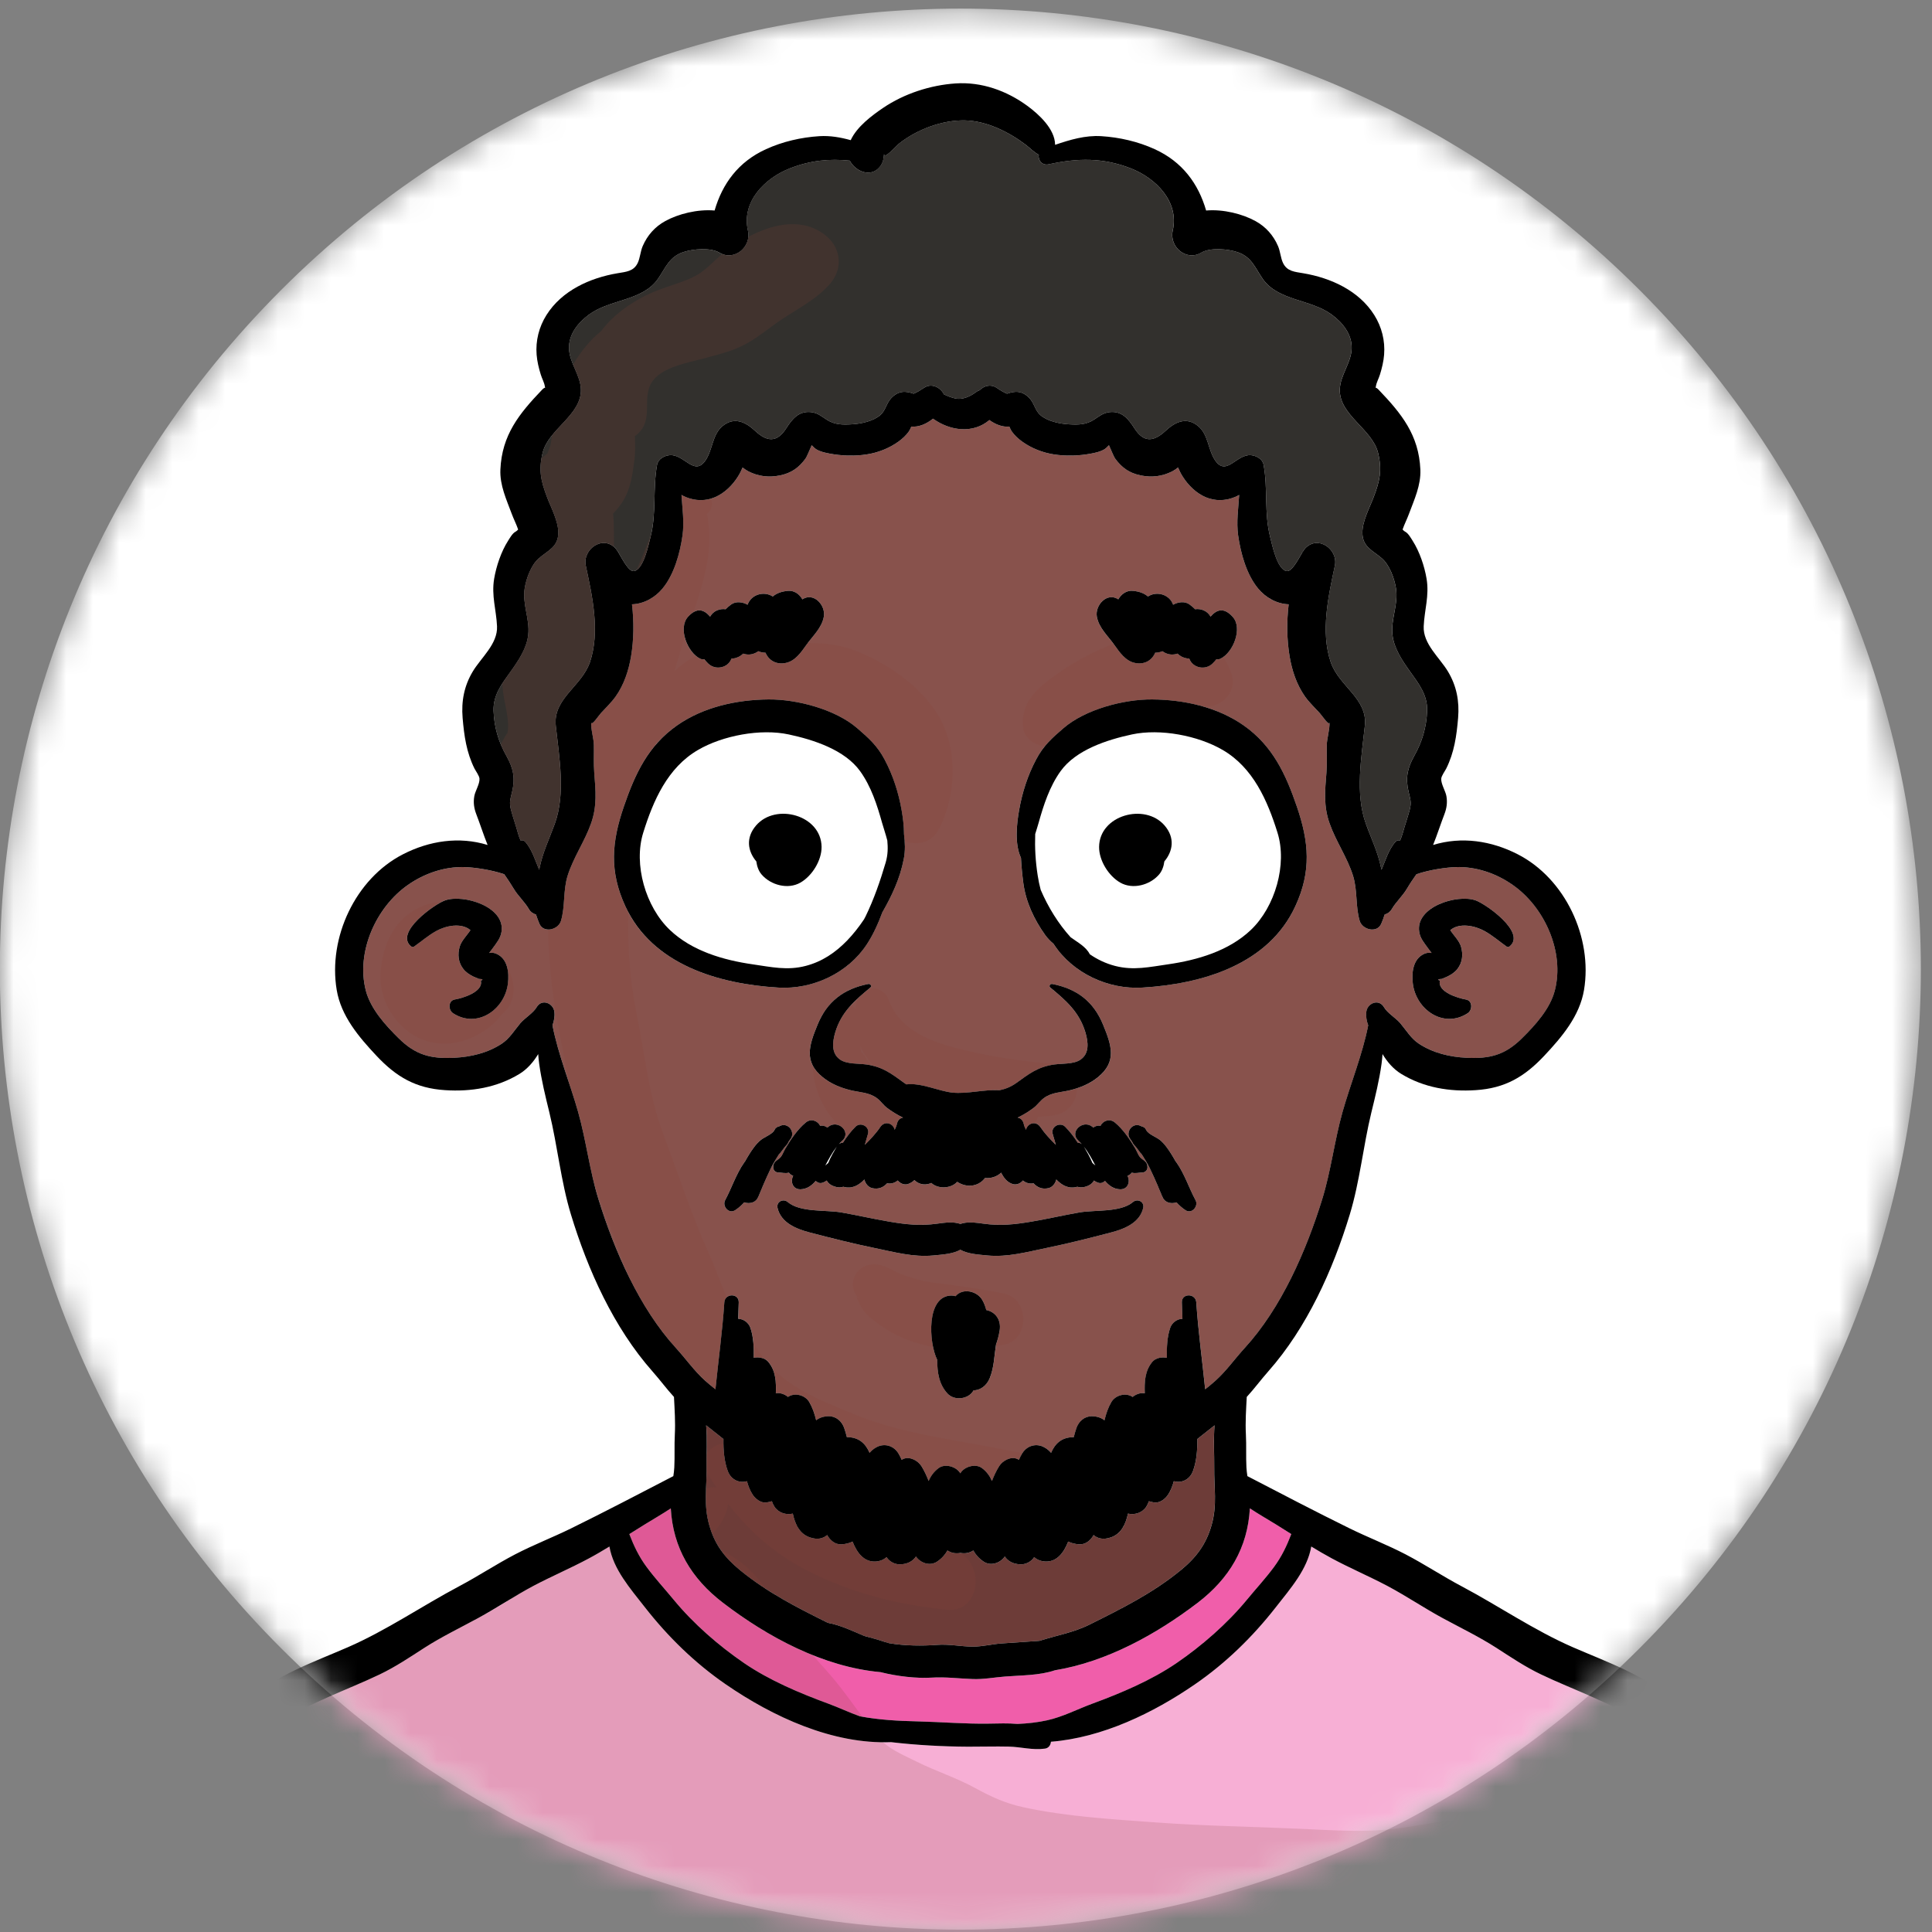
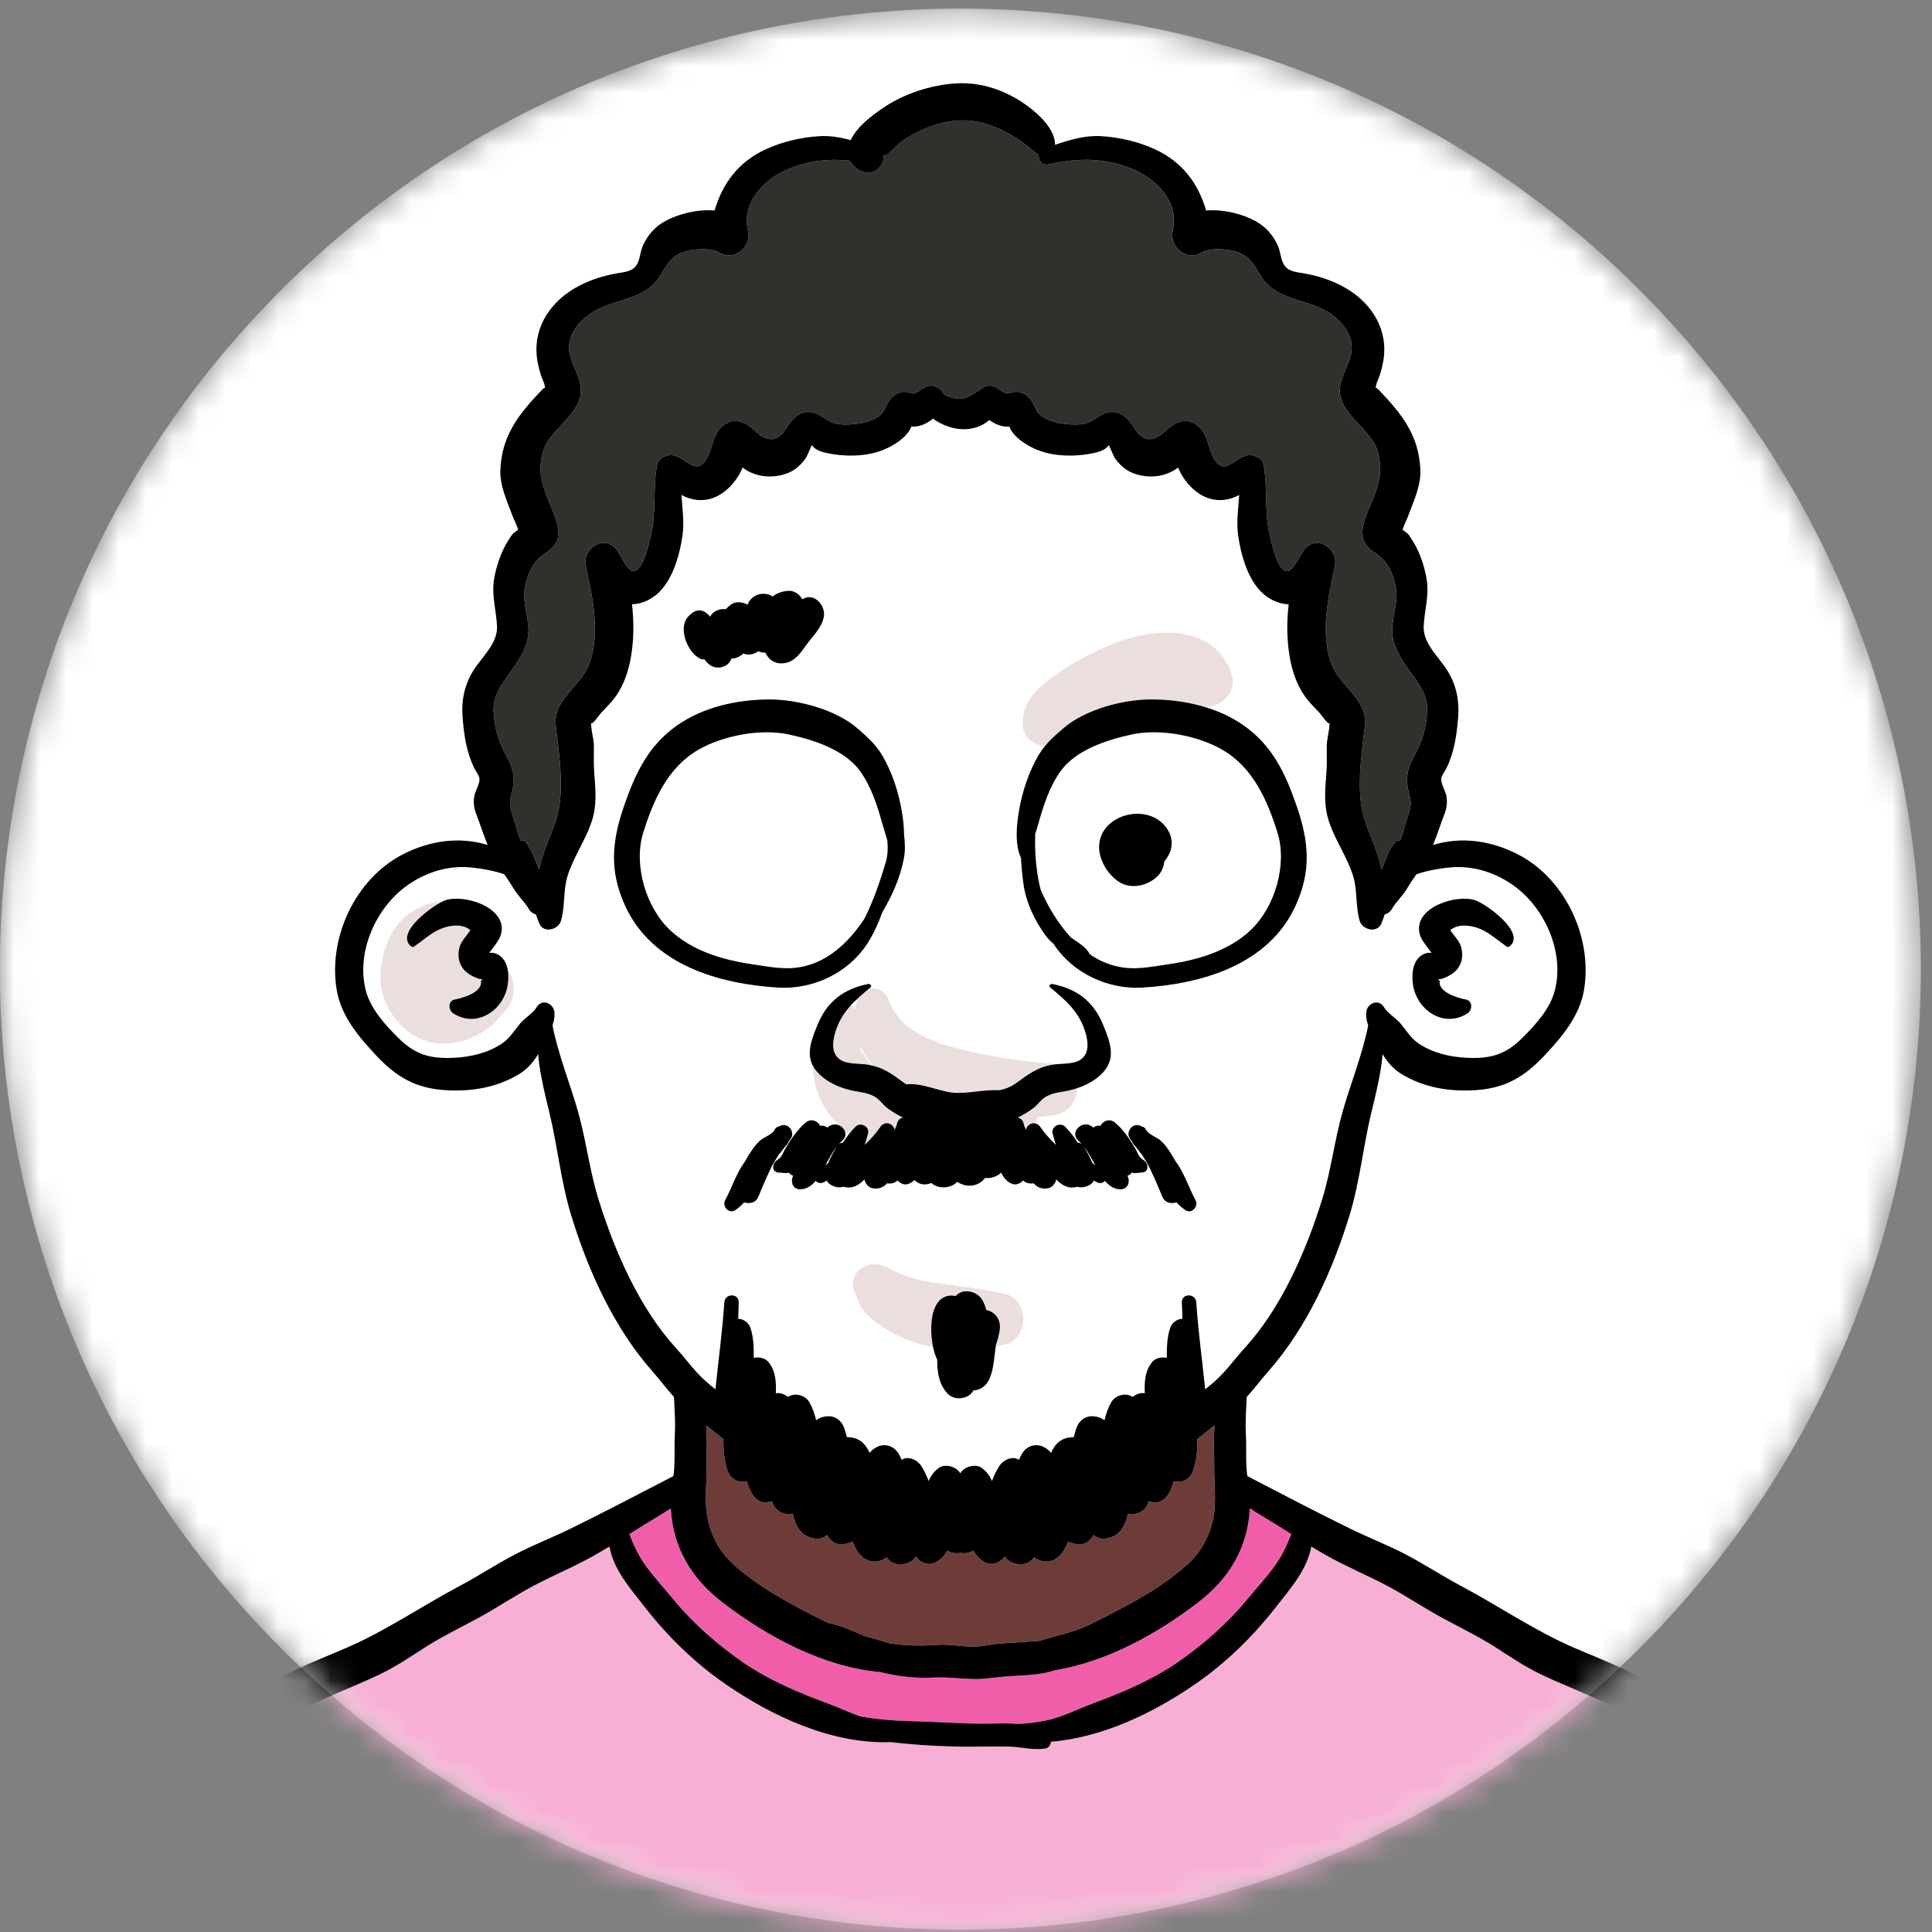
<svg xmlns="http://www.w3.org/2000/svg" width="73" height="73" viewBox="0 0 73 73" fill="none">
  <rect x="0" y="0" width="73" height="73" fill="#808080" stroke="none" />
  <mask id="mask0_5610_48654" style="mask-type:luminance" maskUnits="userSpaceOnUse" x="-1" y="0" width="74" height="73">
    <path d="M72.576 36.619C72.576 16.575 56.327 0.327 36.283 0.327C16.24 0.327 -0.009 16.575 -0.009 36.619C-0.009 56.663 16.24 72.911 36.283 72.911C56.327 72.911 72.576 56.663 72.576 36.619Z" fill="white" />
  </mask>
  <g mask="url(#mask0_5610_48654)">
    <path d="M61.949 62.281C76.122 48.108 76.122 25.129 61.949 10.956C47.776 -3.218 24.797 -3.218 10.624 10.956C-3.549 25.129 -3.549 48.108 10.624 62.281C24.797 76.454 47.776 76.454 61.949 62.281Z" fill="white" />
  </g>
  <mask id="mask1_5610_48654" style="mask-type:luminance" maskUnits="userSpaceOnUse" x="-1" y="0" width="74" height="73">
    <path d="M61.952 62.281C76.125 48.108 76.125 25.129 61.952 10.956C47.779 -3.218 24.8 -3.218 10.627 10.956C-3.547 25.129 -3.547 48.108 10.627 62.281C24.8 76.454 47.779 76.454 61.952 62.281Z" fill="white" />
  </mask>
  <g mask="url(#mask1_5610_48654)">
    <path d="M62.656 65.594C62.677 65.697 62.084 66.382 62.021 66.465C61.633 66.961 61.227 67.434 60.736 67.83C59.632 68.716 58.34 69.465 57.103 70.149C55.785 70.875 54.446 71.558 53.095 72.219C51.725 72.889 50.334 73.375 48.916 73.913C46.171 74.954 43.291 75.238 40.425 75.789C40.369 75.8 40.325 75.82 40.287 75.845C40.219 75.85 40.152 75.854 40.084 75.856C39.141 75.875 38.206 75.722 37.269 75.757C36.796 75.775 36.389 75.853 35.91 75.785C35.472 75.722 35.052 75.753 34.612 75.775C33.81 75.815 33.008 75.688 32.197 75.707C32.045 75.71 31.894 75.712 31.742 75.715C29.009 75.211 26.27 74.907 23.655 73.913C22.237 73.375 20.846 72.889 19.477 72.219C18.125 71.558 16.786 70.875 15.468 70.149C14.231 69.465 12.94 68.716 11.836 67.83C11.344 67.435 10.938 66.961 10.55 66.465C10.487 66.382 9.895 65.697 9.916 65.594C9.939 65.486 10.518 65.121 10.602 65.066C11.748 64.305 13.113 63.859 14.347 63.267C14.944 62.982 15.483 62.618 16.037 62.261C16.685 61.845 17.377 61.512 18.054 61.144C18.768 60.758 19.442 60.3 20.158 59.92C20.844 59.557 21.561 59.253 22.246 58.886C22.512 58.743 22.771 58.591 23.027 58.435C23.173 59.294 23.801 60.008 24.369 60.734C25.241 61.847 26.255 62.838 27.422 63.642C29.206 64.871 31.459 65.912 33.669 65.827C34.627 65.939 35.617 65.993 36.578 65.997C37.089 66 37.602 65.983 38.112 65.995C38.585 66.005 39.01 66.137 39.482 66.071C39.624 66.051 39.698 65.936 39.708 65.811C41.652 65.658 43.581 64.722 45.149 63.642C46.317 62.839 47.331 61.847 48.203 60.734C48.771 60.008 49.398 59.294 49.545 58.435C49.801 58.59 50.06 58.743 50.326 58.886C51.011 59.253 51.727 59.557 52.414 59.92C53.131 60.3 53.804 60.758 54.518 61.144C55.195 61.511 55.887 61.845 56.535 62.261C57.089 62.618 57.629 62.983 58.225 63.267C59.459 63.859 60.824 64.305 61.97 65.066C62.053 65.122 62.633 65.486 62.656 65.594Z" fill="#F7AFD5" />
-     <path d="M57.17 33.444C58.366 34.283 59.124 35.973 58.751 37.423C58.572 38.123 58.006 38.74 57.507 39.234C56.865 39.869 56.289 40.011 55.413 39.969C54.781 39.936 54.149 39.789 53.613 39.435C53.317 39.241 53.133 38.927 52.912 38.664C52.74 38.463 52.424 38.279 52.294 38.055C52.099 37.723 51.663 37.904 51.626 38.236C51.606 38.411 51.639 38.58 51.698 38.743C51.482 39.845 51.03 40.953 50.729 42.015C50.422 43.106 50.294 44.243 49.957 45.323C49.356 47.263 48.414 49.424 47.031 50.935C46.658 51.342 46.34 51.8 45.928 52.169C45.803 52.282 45.671 52.389 45.539 52.495C45.427 51.399 45.275 50.31 45.202 49.208C45.18 48.861 44.65 48.855 44.659 49.208C44.665 49.415 44.672 49.624 44.679 49.831C44.483 49.833 44.288 49.973 44.219 50.168C44.101 50.506 44.084 50.905 44.091 51.307C43.894 51.263 43.663 51.314 43.543 51.457C43.257 51.799 43.242 52.219 43.257 52.645C43.235 52.644 43.213 52.639 43.189 52.638C43.058 52.634 42.907 52.69 42.798 52.784C42.541 52.608 42.148 52.714 41.993 52.978C41.876 53.179 41.793 53.414 41.733 53.666C41.611 53.57 41.456 53.514 41.254 53.513C40.978 53.513 40.764 53.704 40.676 53.954C40.634 54.071 40.602 54.187 40.573 54.305C40.561 54.305 40.551 54.303 40.539 54.303C40.111 54.314 39.864 54.549 39.716 54.895C39.646 54.813 39.562 54.741 39.457 54.685C39.162 54.522 38.814 54.622 38.634 54.901C38.582 54.984 38.54 55.07 38.502 55.158C38.478 55.147 38.456 55.134 38.432 55.123C38.186 55.022 37.88 55.197 37.755 55.398C37.647 55.573 37.559 55.762 37.482 55.959C37.404 55.776 37.29 55.611 37.106 55.473C36.866 55.289 36.432 55.412 36.286 55.669C36.141 55.412 35.708 55.289 35.466 55.473C35.283 55.611 35.168 55.776 35.09 55.959C35.014 55.762 34.926 55.573 34.817 55.398C34.693 55.197 34.387 55.022 34.141 55.123C34.117 55.134 34.094 55.147 34.071 55.158C34.032 55.07 33.992 54.984 33.938 54.901C33.759 54.622 33.411 54.522 33.116 54.685C33.011 54.741 32.928 54.813 32.857 54.895C32.709 54.548 32.462 54.313 32.035 54.303C32.023 54.303 32.013 54.305 32.001 54.305C31.971 54.187 31.939 54.071 31.898 53.954C31.81 53.704 31.595 53.513 31.319 53.513C31.118 53.514 30.962 53.57 30.84 53.666C30.779 53.414 30.697 53.179 30.58 52.978C30.425 52.714 30.032 52.608 29.774 52.784C29.666 52.69 29.515 52.634 29.384 52.638C29.36 52.64 29.338 52.644 29.316 52.645C29.331 52.22 29.316 51.799 29.03 51.457C28.909 51.314 28.679 51.263 28.482 51.307C28.489 50.905 28.471 50.506 28.354 50.168C28.285 49.972 28.089 49.833 27.894 49.831C27.901 49.624 27.909 49.415 27.914 49.208C27.923 48.855 27.392 48.861 27.37 49.208C27.297 50.31 27.146 51.399 27.034 52.495C26.902 52.389 26.77 52.282 26.645 52.169C26.233 51.8 25.915 51.342 25.541 50.935C24.159 49.424 23.217 47.263 22.616 45.323C22.279 44.243 22.151 43.106 21.844 42.015C21.543 40.953 21.091 39.846 20.875 38.743C20.933 38.58 20.967 38.411 20.947 38.236C20.91 37.904 20.473 37.723 20.279 38.055C20.148 38.279 19.832 38.462 19.66 38.664C19.438 38.927 19.255 39.241 18.96 39.435C18.423 39.789 17.792 39.937 17.16 39.969C16.284 40.011 15.708 39.869 15.066 39.234C14.566 38.74 14.001 38.123 13.821 37.423C13.448 35.973 14.206 34.283 15.403 33.444C16.033 33.001 16.8 32.737 17.574 32.764C17.897 32.775 18.539 32.856 19.052 33.034C19.176 33.211 19.294 33.385 19.408 33.576C19.574 33.857 19.829 34.082 19.988 34.358C20.049 34.46 20.144 34.523 20.251 34.554C20.29 34.673 20.332 34.789 20.381 34.904C20.54 35.274 21.094 35.13 21.194 34.797C21.36 34.238 21.269 33.655 21.447 33.086C21.665 32.395 22.089 31.799 22.332 31.116C22.565 30.456 22.506 29.874 22.452 29.193C22.426 28.848 22.443 28.502 22.439 28.157C22.436 27.904 22.318 27.547 22.337 27.293C22.341 27.457 22.61 27.05 22.704 26.946C22.892 26.737 23.098 26.548 23.261 26.317C23.578 25.869 23.753 25.337 23.843 24.799C23.949 24.172 23.957 23.497 23.878 22.833C24.325 22.82 24.745 22.584 25.03 22.239C25.473 21.707 25.691 20.904 25.787 20.234C25.859 19.726 25.78 19.21 25.749 18.7C25.8 18.731 25.856 18.761 25.921 18.785C26.281 18.929 26.655 18.938 27.018 18.785C27.372 18.634 27.675 18.336 27.881 18.011C27.951 17.902 28.007 17.784 28.059 17.666C28.125 17.718 28.195 17.767 28.275 17.808C28.657 18.003 29.05 18.049 29.471 17.963C29.9 17.876 30.183 17.674 30.437 17.324C30.485 17.259 30.584 17.016 30.669 16.822C30.728 16.884 30.789 16.946 30.849 16.981C31.001 17.07 31.18 17.107 31.352 17.141C31.802 17.226 32.287 17.239 32.74 17.172C33.169 17.107 33.597 16.941 33.95 16.683C34.101 16.575 34.231 16.454 34.34 16.303C34.374 16.255 34.404 16.189 34.434 16.118C34.715 16.147 35.008 16.016 35.254 15.819C35.903 16.289 36.775 16.391 37.383 15.871C37.614 16.039 37.881 16.146 38.137 16.118C38.166 16.188 38.197 16.255 38.231 16.303C38.34 16.454 38.471 16.575 38.62 16.683C38.974 16.941 39.402 17.107 39.831 17.172C40.283 17.239 40.769 17.226 41.218 17.141C41.39 17.107 41.569 17.07 41.722 16.981C41.783 16.946 41.843 16.884 41.901 16.822C41.986 17.016 42.087 17.26 42.133 17.324C42.388 17.674 42.671 17.876 43.1 17.963C43.52 18.049 43.914 18.003 44.296 17.808C44.375 17.767 44.446 17.718 44.512 17.666C44.563 17.784 44.619 17.902 44.69 18.011C44.895 18.336 45.198 18.634 45.552 18.785C45.915 18.938 46.289 18.929 46.65 18.785C46.714 18.76 46.77 18.731 46.822 18.7C46.791 19.21 46.711 19.726 46.783 20.234C46.879 20.904 47.097 21.707 47.54 22.239C47.825 22.584 48.245 22.82 48.692 22.833C48.613 23.497 48.621 24.172 48.727 24.799C48.817 25.337 48.991 25.869 49.309 26.317C49.472 26.548 49.678 26.738 49.866 26.946C49.96 27.05 50.229 27.457 50.233 27.293C50.252 27.547 50.135 27.904 50.132 28.157C50.127 28.502 50.145 28.848 50.119 29.193C50.064 29.874 50.005 30.456 50.239 31.116C50.481 31.799 50.906 32.396 51.123 33.086C51.301 33.655 51.21 34.238 51.376 34.797C51.476 35.13 52.03 35.274 52.19 34.904C52.239 34.789 52.281 34.673 52.319 34.554C52.426 34.523 52.522 34.46 52.583 34.358C52.741 34.081 52.997 33.856 53.163 33.576C53.276 33.385 53.395 33.21 53.519 33.034C54.031 32.856 54.673 32.775 54.996 32.764C55.772 32.737 56.539 33.001 57.17 33.444ZM57.045 35.754C57.671 35.234 56.148 34.16 55.755 34.02C55.061 33.776 53.475 34.26 53.625 35.209C53.664 35.462 53.812 35.623 53.956 35.826C54.185 36.148 54.104 35.916 53.818 36.039C53.387 36.226 53.334 36.753 53.383 37.157C53.501 38.148 54.546 38.879 55.458 38.285C55.641 38.164 55.647 37.81 55.39 37.767C55.111 37.722 54.301 37.482 54.407 37.058C54.306 37.017 54.331 36.993 54.482 36.987C54.557 36.957 54.632 36.926 54.705 36.892C54.842 36.822 54.971 36.737 55.067 36.614C55.261 36.367 55.29 36.065 55.205 35.771C55.14 35.548 54.932 35.35 54.799 35.147C55.149 34.852 55.741 34.981 56.101 35.184C56.402 35.352 56.655 35.574 56.933 35.77C56.968 35.794 57.015 35.779 57.045 35.754ZM48.946 34.238C49.555 32.917 49.459 31.809 48.998 30.471C48.58 29.248 48.088 28.181 46.991 27.412C45.995 26.712 44.736 26.439 43.535 26.429C42.46 26.42 41.009 26.804 40.187 27.512C39.748 27.889 39.421 28.181 39.149 28.697C38.831 29.298 38.619 29.953 38.504 30.623C38.416 31.127 38.329 31.884 38.576 32.415C38.592 32.729 38.623 33.048 38.666 33.373C38.76 34.078 39.072 34.747 39.489 35.325C39.589 35.463 39.691 35.567 39.807 35.663C39.812 35.669 39.814 35.675 39.819 35.681C40.533 36.773 41.867 37.393 43.16 37.316C45.424 37.181 47.926 36.45 48.946 34.238ZM46.109 24.89C46.593 24.668 46.965 23.733 46.574 23.305C46.232 22.929 45.963 23.039 45.738 23.3C45.736 23.294 45.734 23.29 45.731 23.285C45.613 23.08 45.373 22.987 45.153 23.02C45.095 22.956 45.025 22.899 44.946 22.84C44.77 22.709 44.513 22.742 44.325 22.849C44.187 22.458 43.707 22.322 43.374 22.538C43.218 22.409 43.043 22.349 42.806 22.324C42.569 22.301 42.366 22.446 42.254 22.646C41.819 22.362 41.367 22.877 41.443 23.301C41.519 23.726 41.856 24.019 42.1 24.362C42.3 24.642 42.523 24.976 42.885 25.048C43.239 25.12 43.524 24.956 43.646 24.662C43.74 24.662 43.835 24.642 43.921 24.606C43.944 24.62 43.963 24.636 43.987 24.65C44.16 24.745 44.333 24.751 44.489 24.695C44.586 24.789 44.707 24.855 44.855 24.879C44.881 24.883 44.909 24.883 44.936 24.885C45.062 25.242 45.544 25.336 45.811 25.073C45.867 25.018 45.916 24.962 45.96 24.909C46.007 24.919 46.057 24.915 46.109 24.89ZM44.791 45.725C45.033 45.888 45.297 45.575 45.171 45.344C44.922 44.88 44.763 44.366 44.458 43.932C44.447 43.915 44.432 43.897 44.419 43.88C44.319 43.699 44.211 43.524 44.089 43.358C44.008 43.248 43.925 43.154 43.818 43.067C43.694 42.967 43.379 42.85 43.311 42.7C43.273 42.615 43.208 42.574 43.136 42.562C43.04 42.502 42.919 42.487 42.804 42.555C42.659 42.64 42.584 42.861 42.687 43.007C42.716 43.05 42.747 43.094 42.776 43.137C42.791 43.178 42.813 43.219 42.848 43.257C42.875 43.288 42.901 43.319 42.929 43.349C42.981 43.419 43.032 43.489 43.086 43.558C43.102 43.578 43.123 43.597 43.141 43.615C43.248 43.787 43.358 43.958 43.448 44.146C43.548 44.357 43.646 44.567 43.738 44.783C43.782 44.889 43.823 44.995 43.87 45.1C43.89 45.143 43.939 45.294 43.908 45.175C43.974 45.431 44.233 45.507 44.455 45.431C44.551 45.538 44.661 45.64 44.791 45.725ZM43.356 44.113C43.356 43.916 43.259 43.878 43.127 43.773C43.017 43.686 42.977 43.532 42.901 43.402C42.693 43.054 42.439 42.67 42.124 42.413C41.922 42.246 41.664 42.361 41.583 42.54C41.487 42.518 41.386 42.546 41.309 42.607C41.298 42.597 41.287 42.587 41.275 42.577C40.909 42.284 40.385 42.781 40.749 43.102C40.793 43.142 40.834 43.185 40.874 43.231C40.83 43.197 40.776 43.176 40.721 43.176C40.584 42.962 40.431 42.759 40.246 42.574C40.051 42.379 39.694 42.575 39.776 42.847C39.818 42.984 39.857 43.122 39.895 43.26C39.685 43.051 39.481 42.837 39.313 42.59C39.137 42.326 38.815 42.452 38.767 42.693C38.73 42.619 38.698 42.542 38.679 42.461C38.647 42.318 38.555 42.247 38.453 42.231C38.451 42.231 38.451 42.23 38.451 42.23C38.673 42.124 38.885 41.99 39.05 41.865C39.193 41.758 39.297 41.598 39.437 41.495C39.736 41.275 40.073 41.279 40.416 41.198C40.8 41.106 41.174 40.956 41.484 40.705C42.21 40.117 41.999 39.498 41.684 38.727C41.321 37.838 40.687 37.362 39.759 37.18C39.69 37.167 39.617 37.258 39.682 37.312C40.279 37.805 40.782 38.238 41.012 39.01C41.121 39.38 41.169 39.806 40.824 40.041C40.57 40.216 40.13 40.181 39.834 40.223C39.211 40.313 38.886 40.572 38.398 40.924C38.18 41.079 37.972 41.153 37.759 41.197C37.172 41.158 36.56 41.344 35.978 41.284C35.47 41.229 34.797 40.904 34.247 40.974C34.223 40.958 34.197 40.941 34.173 40.924C33.684 40.571 33.36 40.313 32.737 40.223C32.44 40.181 32.001 40.216 31.747 40.041C31.401 39.806 31.45 39.38 31.559 39.01C31.789 38.238 32.292 37.805 32.888 37.312C32.954 37.258 32.881 37.167 32.812 37.18C31.883 37.362 31.25 37.838 30.887 38.727C30.571 39.499 30.361 40.117 31.087 40.705C31.397 40.956 31.77 41.106 32.156 41.198C32.498 41.279 32.834 41.275 33.134 41.495C33.273 41.598 33.378 41.758 33.52 41.865C33.688 41.99 33.899 42.125 34.121 42.231C34.017 42.246 33.924 42.317 33.892 42.461C33.873 42.543 33.841 42.619 33.804 42.693C33.755 42.451 33.433 42.326 33.258 42.59C33.09 42.837 32.886 43.051 32.675 43.26C32.714 43.122 32.754 42.983 32.794 42.847C32.877 42.575 32.519 42.378 32.324 42.574C32.141 42.759 31.986 42.962 31.85 43.176C31.796 43.176 31.741 43.197 31.697 43.231C31.737 43.185 31.778 43.143 31.822 43.102C32.186 42.781 31.662 42.284 31.296 42.577C31.284 42.587 31.274 42.597 31.262 42.607C31.185 42.546 31.084 42.518 30.989 42.54C30.906 42.361 30.649 42.246 30.447 42.413C30.132 42.67 29.878 43.054 29.671 43.402C29.594 43.531 29.555 43.686 29.444 43.773C29.312 43.878 29.215 43.916 29.215 44.113C29.215 44.218 29.302 44.3 29.405 44.303C29.55 44.307 29.672 44.349 29.809 44.309C29.835 44.349 29.872 44.384 29.922 44.407C29.938 44.414 29.954 44.42 29.97 44.428C29.856 44.641 29.945 44.947 30.248 44.938C30.492 44.931 30.674 44.795 30.819 44.621C30.878 44.681 30.965 44.719 31.05 44.697C31.119 44.679 31.181 44.647 31.236 44.606C31.295 44.72 31.41 44.809 31.607 44.852C31.692 44.872 31.782 44.867 31.865 44.842C32.188 44.936 32.443 44.792 32.66 44.567C32.692 44.72 32.808 44.861 32.955 44.895C33.2 44.949 33.381 44.861 33.518 44.711C33.649 44.738 33.794 44.71 33.919 44.605C34.013 44.718 34.164 44.786 34.308 44.739C34.407 44.705 34.486 44.652 34.552 44.588C34.64 44.688 34.783 44.746 34.906 44.754C35.011 44.758 35.105 44.738 35.188 44.697C35.416 44.915 35.857 44.919 36.107 44.712C36.127 44.695 36.146 44.675 36.166 44.656C36.408 44.816 36.717 44.862 36.99 44.711C37.084 44.659 37.157 44.59 37.218 44.511C37.441 44.534 37.669 44.462 37.827 44.309C37.923 44.499 38.043 44.667 38.261 44.739C38.405 44.786 38.556 44.718 38.65 44.605C38.775 44.71 38.92 44.738 39.051 44.711C39.188 44.861 39.368 44.949 39.614 44.895C39.761 44.861 39.877 44.72 39.909 44.567C40.127 44.792 40.38 44.936 40.704 44.842C40.787 44.867 40.877 44.871 40.963 44.852C41.159 44.809 41.274 44.72 41.333 44.606C41.389 44.647 41.451 44.679 41.52 44.697C41.605 44.719 41.692 44.681 41.751 44.621C41.896 44.795 42.078 44.931 42.322 44.938C42.625 44.947 42.715 44.641 42.6 44.428C42.616 44.42 42.632 44.414 42.648 44.407C42.698 44.384 42.735 44.349 42.761 44.309C42.898 44.349 43.02 44.307 43.165 44.303C43.27 44.3 43.356 44.218 43.356 44.113ZM43.194 45.644C43.249 45.41 42.982 45.272 42.808 45.419C42.339 45.819 41.37 45.709 40.782 45.812C40.176 45.918 39.583 46.057 38.977 46.158C38.337 46.267 37.803 46.324 37.161 46.236C36.843 46.193 36.556 46.154 36.286 46.245C36.015 46.154 35.729 46.193 35.41 46.236C34.768 46.324 34.235 46.267 33.594 46.158C32.989 46.057 32.396 45.918 31.79 45.812C31.202 45.709 30.232 45.819 29.764 45.419C29.59 45.272 29.323 45.41 29.379 45.644C29.51 46.201 30.077 46.432 30.59 46.567C31.393 46.777 32.232 46.99 33.045 47.156C33.787 47.307 34.5 47.509 35.264 47.437C35.624 47.402 35.998 47.381 36.286 47.222C36.574 47.381 36.949 47.402 37.309 47.437C38.073 47.509 38.786 47.308 39.528 47.156C40.34 46.99 41.18 46.777 41.983 46.567C42.495 46.432 43.063 46.201 43.194 45.644ZM37.772 50.281C37.846 49.842 37.58 49.558 37.267 49.501C37.233 49.365 37.185 49.233 37.11 49.108C36.915 48.782 36.377 48.654 36.107 48.976C36.057 48.96 36.002 48.951 35.948 48.951C34.993 48.961 35.09 50.729 35.415 51.383C35.412 51.86 35.482 52.311 35.806 52.658C36.067 52.94 36.606 52.869 36.785 52.534C37.037 52.528 37.278 52.366 37.397 52.077C37.564 51.669 37.567 51.231 37.635 50.805C37.695 50.637 37.741 50.464 37.772 50.281ZM34.148 32.454C34.208 32.15 34.196 31.835 34.157 31.525C34.157 31.2 34.113 30.88 34.067 30.623C33.953 29.953 33.741 29.298 33.422 28.697C33.15 28.181 32.822 27.889 32.385 27.511C31.562 26.802 30.111 26.419 29.036 26.428C27.835 26.439 26.576 26.712 25.58 27.411C24.484 28.181 23.991 29.248 23.573 30.47C23.113 31.808 23.016 32.916 23.625 34.237C24.645 36.45 27.147 37.18 29.41 37.316C30.703 37.392 32.037 36.772 32.751 35.681C32.988 35.321 33.181 34.899 33.336 34.474C33.696 33.85 34.004 33.203 34.148 32.454ZM31.128 23.301C31.205 22.877 30.752 22.363 30.317 22.646C30.205 22.446 30.003 22.301 29.765 22.325C29.528 22.35 29.354 22.41 29.197 22.538C28.864 22.322 28.385 22.459 28.247 22.85C28.059 22.742 27.801 22.71 27.625 22.841C27.546 22.9 27.477 22.957 27.418 23.02C27.199 22.988 26.958 23.081 26.84 23.286C26.837 23.29 26.834 23.295 26.833 23.301C26.608 23.039 26.339 22.929 25.997 23.305C25.606 23.735 25.978 24.669 26.462 24.89C26.514 24.916 26.564 24.919 26.611 24.91C26.655 24.964 26.703 25.02 26.759 25.074C27.027 25.337 27.509 25.243 27.635 24.886C27.661 24.884 27.689 24.884 27.716 24.88C27.864 24.856 27.984 24.79 28.082 24.696C28.237 24.752 28.411 24.746 28.584 24.651C28.608 24.637 28.626 24.622 28.65 24.607C28.735 24.644 28.831 24.663 28.925 24.663C29.047 24.957 29.332 25.121 29.686 25.049C30.048 24.977 30.271 24.644 30.471 24.363C30.715 24.02 31.052 23.726 31.128 23.301ZM29.886 43.007C29.988 42.86 29.914 42.64 29.768 42.554C29.653 42.487 29.533 42.502 29.436 42.562C29.364 42.573 29.299 42.614 29.261 42.7C29.194 42.85 28.878 42.967 28.754 43.067C28.647 43.154 28.564 43.248 28.482 43.358C28.36 43.523 28.253 43.698 28.153 43.879C28.14 43.897 28.125 43.914 28.114 43.932C27.81 44.365 27.651 44.879 27.401 45.344C27.274 45.575 27.539 45.887 27.781 45.724C27.91 45.639 28.021 45.537 28.117 45.43C28.34 45.507 28.598 45.43 28.664 45.175C28.633 45.294 28.681 45.142 28.702 45.1C28.75 44.994 28.79 44.888 28.835 44.783C28.926 44.567 29.024 44.357 29.124 44.145C29.214 43.957 29.324 43.787 29.432 43.615C29.449 43.596 29.47 43.578 29.486 43.558C29.54 43.488 29.591 43.418 29.643 43.349C29.671 43.318 29.698 43.287 29.724 43.256C29.759 43.218 29.781 43.177 29.796 43.136C29.825 43.093 29.856 43.049 29.886 43.007ZM19.19 37.157C19.238 36.753 19.186 36.226 18.755 36.039C18.469 35.916 18.388 36.148 18.617 35.826C18.761 35.623 18.908 35.462 18.948 35.209C19.098 34.26 17.511 33.776 16.817 34.02C16.424 34.16 14.901 35.234 15.527 35.754C15.557 35.779 15.604 35.794 15.64 35.769C15.918 35.573 16.171 35.352 16.472 35.182C16.832 34.98 17.424 34.851 17.774 35.146C17.642 35.349 17.433 35.547 17.369 35.77C17.283 36.064 17.312 36.366 17.506 36.613C17.602 36.737 17.731 36.82 17.868 36.891C17.942 36.924 18.017 36.956 18.091 36.986C18.242 36.992 18.268 37.016 18.166 37.057C18.272 37.482 17.462 37.721 17.183 37.766C16.926 37.809 16.932 38.163 17.116 38.283C18.026 38.879 19.072 38.148 19.19 37.157Z" fill="#88524C" />
    <path d="M53.268 25.36C53.602 25.827 53.944 26.257 53.922 26.861C53.899 27.483 53.734 28.035 53.433 28.568C53.174 29.028 53.102 29.399 53.22 29.908C53.286 30.195 53.34 30.314 53.264 30.6C53.188 30.893 53.082 31.185 53.001 31.479C52.974 31.575 52.94 31.667 52.902 31.757C52.839 31.739 52.77 31.752 52.715 31.817C52.463 32.116 52.351 32.505 52.198 32.865C52.192 32.841 52.188 32.818 52.183 32.794C52.066 32.208 51.809 31.682 51.607 31.123C51.195 29.98 51.443 28.614 51.571 27.419C51.679 26.392 50.592 25.933 50.281 25.02C49.89 23.866 50.191 22.527 50.436 21.375C50.569 20.754 49.795 20.203 49.314 20.721C49.284 20.754 49.251 20.804 49.214 20.863C49.212 20.861 49.211 20.86 49.208 20.858C49.202 20.872 49.197 20.886 49.192 20.901C49.026 21.178 48.806 21.619 48.605 21.577C48.252 21.504 48.063 20.576 47.992 20.29C47.761 19.385 47.911 18.474 47.745 17.563C47.703 17.34 47.468 17.216 47.266 17.198C46.724 17.153 46.342 18.01 45.92 17.404C45.635 16.997 45.667 16.418 45.261 16.092C44.822 15.736 44.393 15.948 44.038 16.282C43.585 16.702 43.212 16.727 42.864 16.183C42.636 15.828 42.392 15.522 41.928 15.572C41.684 15.598 41.543 15.722 41.344 15.851C41.042 16.05 40.749 16.054 40.385 16.032C40.035 16.012 39.571 15.917 39.302 15.677C39.106 15.502 39.077 15.231 38.894 15.04C38.619 14.752 38.343 14.771 38.052 14.876C37.914 14.82 37.783 14.738 37.659 14.654C37.436 14.503 37.181 14.576 37.016 14.743C36.959 14.764 36.905 14.792 36.856 14.83C36.666 14.979 36.368 15.105 36.129 15.062C35.964 15.033 35.816 14.968 35.667 14.903C35.537 14.636 35.197 14.46 34.912 14.654C34.789 14.737 34.658 14.82 34.52 14.876C34.229 14.771 33.953 14.752 33.678 15.04C33.494 15.231 33.465 15.502 33.269 15.677C33.001 15.917 32.536 16.012 32.187 16.032C31.822 16.054 31.53 16.05 31.227 15.851C31.029 15.722 30.887 15.598 30.644 15.572C30.18 15.522 29.935 15.828 29.708 16.183C29.36 16.727 28.986 16.702 28.534 16.282C28.178 15.948 27.749 15.736 27.31 16.092C26.904 16.419 26.937 16.997 26.651 17.404C26.23 18.009 25.848 17.153 25.305 17.198C25.103 17.216 24.867 17.34 24.827 17.563C24.661 18.474 24.81 19.385 24.58 20.29C24.508 20.576 24.32 21.504 23.966 21.577C23.766 21.619 23.546 21.178 23.38 20.901C23.373 20.886 23.369 20.872 23.364 20.858C23.361 20.86 23.359 20.861 23.358 20.863C23.321 20.804 23.287 20.754 23.258 20.721C22.776 20.203 22.003 20.754 22.135 21.375C22.38 22.527 22.682 23.866 22.29 25.02C21.979 25.933 20.892 26.392 21 27.419C21.128 28.613 21.376 29.98 20.963 31.123C20.762 31.682 20.505 32.208 20.387 32.794C20.383 32.818 20.379 32.841 20.373 32.865C20.22 32.505 20.108 32.116 19.855 31.817C19.801 31.752 19.732 31.739 19.669 31.757C19.63 31.667 19.597 31.575 19.57 31.479C19.489 31.185 19.383 30.893 19.307 30.6C19.23 30.314 19.285 30.195 19.351 29.908C19.468 29.398 19.396 29.028 19.138 28.568C18.836 28.035 18.672 27.482 18.648 26.861C18.627 26.257 18.969 25.827 19.302 25.36C19.593 24.95 19.902 24.496 19.958 23.983C20.023 23.388 19.727 22.828 19.825 22.223C19.886 21.846 20.071 21.348 20.356 21.099C20.701 20.797 21.093 20.673 21.093 20.123C21.093 19.686 20.821 19.185 20.67 18.788C20.434 18.166 20.343 17.769 20.5 17.116C20.716 16.21 21.979 15.684 21.947 14.71C21.931 14.172 21.517 13.719 21.499 13.171C21.481 12.629 21.843 12.187 22.258 11.883C23.059 11.298 24.282 11.373 24.862 10.534C25.156 10.108 25.284 9.701 25.822 9.524C26.175 9.406 26.843 9.345 27.177 9.545C27.749 9.886 28.399 9.325 28.259 8.713C28.008 7.619 28.898 6.731 29.84 6.363C30.619 6.059 31.343 5.99 32.108 6.07C32.315 6.48 32.91 6.727 33.245 6.299C33.386 6.119 33.382 5.979 33.402 5.819C33.402 6.042 33.838 5.528 33.965 5.428C34.639 4.895 35.597 4.529 36.464 4.55C37.275 4.569 38.113 4.982 38.75 5.466C38.929 5.603 39.065 5.754 39.248 5.846C39.211 6.041 39.364 6.266 39.624 6.208C40.715 5.97 41.672 5.95 42.729 6.363C43.671 6.731 44.561 7.619 44.31 8.713C44.17 9.325 44.82 9.886 45.392 9.545C45.727 9.345 46.394 9.407 46.748 9.524C47.286 9.701 47.414 10.107 47.708 10.534C48.288 11.373 49.511 11.298 50.311 11.883C50.727 12.186 51.089 12.629 51.071 13.171C51.052 13.719 50.639 14.172 50.623 14.71C50.591 15.684 51.854 16.21 52.07 17.116C52.226 17.769 52.136 18.166 51.9 18.788C51.749 19.185 51.477 19.686 51.477 20.123C51.477 20.673 51.869 20.797 52.214 21.099C52.499 21.348 52.684 21.846 52.745 22.223C52.843 22.828 52.548 23.388 52.612 23.983C52.669 24.496 52.978 24.95 53.268 25.36Z" fill="#32302D" />
    <path d="M48.205 57.596C48.401 57.718 48.597 57.842 48.792 57.965C48.625 58.401 48.434 58.811 48.138 59.209C47.821 59.638 47.449 60.041 47.11 60.453C46.368 61.352 45.416 62.183 44.456 62.839C43.501 63.492 42.357 63.975 41.273 64.373C40.706 64.582 40.161 64.87 39.568 65.002C39.205 65.083 38.825 65.122 38.446 65.139C38.093 65.106 37.729 65.121 37.343 65.127C36.454 65.141 35.584 65.066 34.699 65.044C33.942 65.026 33.231 64.988 32.497 64.853C32.093 64.709 31.7 64.52 31.299 64.374C30.216 63.976 29.071 63.492 28.116 62.84C27.157 62.183 26.205 61.353 25.463 60.454C25.123 60.041 24.752 59.638 24.434 59.209C24.139 58.812 23.948 58.402 23.78 57.965C23.976 57.842 24.171 57.718 24.368 57.596C24.687 57.4 25.025 57.207 25.345 56.994C25.429 58.484 26.121 59.647 27.318 60.562C29.017 61.86 31.112 62.988 33.273 63.183C33.902 63.343 34.643 63.423 35.192 63.39C35.736 63.356 36.209 63.423 36.751 63.443C37.164 63.459 37.567 63.38 37.978 63.347C38.579 63.299 39.27 63.312 39.859 63.112C41.819 62.79 43.701 61.747 45.253 60.561C46.45 59.646 47.142 58.483 47.226 56.993C47.548 57.206 47.886 57.398 48.205 57.596Z" fill="#F05EAA" />
    <path d="M48.269 31.463C48.642 32.659 48.184 34.264 47.26 35.141C46.424 35.934 45.242 36.277 44.133 36.437C43.439 36.535 42.83 36.679 42.128 36.495C41.775 36.404 41.463 36.253 41.176 36.056C41.037 35.771 40.708 35.601 40.455 35.414C40.453 35.414 40.453 35.414 40.453 35.414C39.987 34.9 39.605 34.283 39.321 33.622C39.275 33.445 39.238 33.264 39.208 33.081C39.123 32.531 39.095 32.033 39.114 31.513C39.161 31.355 39.21 31.209 39.242 31.092C39.432 30.413 39.658 29.714 40.074 29.137C40.654 28.33 41.83 27.951 42.769 27.749C43.838 27.52 45.268 27.792 46.198 28.336C47.347 29.005 47.89 30.247 48.269 31.463ZM43.995 32.548C44.315 32.167 44.408 31.657 44.001 31.187C43.257 30.328 41.542 30.798 41.529 31.997C41.523 32.511 41.886 33.097 42.33 33.35C42.802 33.619 43.447 33.444 43.792 33.046C43.902 32.92 43.968 32.743 43.995 32.548Z" fill="white" />
    <path d="M45.877 55.449C45.867 56.215 45.996 56.852 45.779 57.621C45.574 58.352 45.196 58.853 44.611 59.331C43.547 60.2 42.406 60.767 41.186 61.375C40.564 61.687 39.928 61.789 39.282 61.997C39.255 61.999 39.229 62.003 39.201 62.004C38.753 62.035 38.303 62.067 37.855 62.096C37.483 62.121 37.123 62.218 36.753 62.217C36.293 62.214 35.86 62.115 35.4 62.151C34.86 62.194 34.195 62.188 33.592 62.087C33.536 62.072 33.479 62.057 33.422 62.037C33.163 61.95 32.908 61.88 32.652 61.813C32.241 61.638 31.744 61.401 31.275 61.317C30.099 60.731 28.993 60.171 27.963 59.331C27.378 58.853 27.001 58.353 26.795 57.621C26.578 56.852 26.707 56.214 26.697 55.449C26.691 54.957 26.732 54.378 26.682 53.855C26.896 54.025 27.111 54.195 27.323 54.363C27.327 54.366 27.332 54.369 27.336 54.372C27.33 54.792 27.363 55.206 27.498 55.578C27.622 55.922 27.947 56.05 28.224 55.966C28.272 56.147 28.34 56.319 28.438 56.472C28.544 56.634 28.75 56.798 28.96 56.77C29.034 56.76 29.102 56.742 29.165 56.723C29.192 56.797 29.224 56.867 29.265 56.932C29.415 57.163 29.709 57.252 29.956 57.191C30.04 57.588 30.211 57.955 30.597 58.088C30.883 58.188 31.097 58.137 31.255 58C31.366 58.2 31.557 58.368 31.803 58.352C31.973 58.34 32.106 58.302 32.213 58.247C32.375 58.657 32.639 59.03 33.093 59.001C33.263 58.989 33.395 58.927 33.501 58.836C33.606 59.004 33.811 59.113 34.007 59.108C34.3 59.102 34.49 58.986 34.61 58.812C34.782 59.061 35.14 59.188 35.412 59.004C35.587 58.886 35.711 58.744 35.8 58.584C35.95 58.685 36.125 58.708 36.288 58.676C36.452 58.708 36.626 58.685 36.776 58.584C36.866 58.743 36.99 58.886 37.164 59.004C37.436 59.188 37.795 59.061 37.967 58.812C38.086 58.986 38.277 59.102 38.569 59.108C38.766 59.113 38.97 59.004 39.076 58.836C39.182 58.928 39.314 58.989 39.483 59.001C39.937 59.03 40.202 58.657 40.363 58.247C40.47 58.302 40.604 58.34 40.773 58.352C41.02 58.368 41.211 58.2 41.321 58C41.48 58.137 41.693 58.188 41.98 58.088C42.366 57.955 42.536 57.587 42.62 57.191C42.867 57.252 43.161 57.163 43.311 56.932C43.352 56.867 43.385 56.797 43.411 56.723C43.475 56.742 43.542 56.76 43.617 56.77C43.827 56.798 44.033 56.634 44.139 56.472C44.237 56.319 44.304 56.147 44.353 55.966C44.629 56.05 44.954 55.922 45.079 55.578C45.214 55.207 45.246 54.792 45.24 54.372C45.245 54.369 45.249 54.366 45.254 54.363C45.465 54.195 45.68 54.025 45.895 53.855C45.842 54.378 45.883 54.957 45.877 55.449Z" fill="#6D3C38" />
    <path d="M33.528 31.759C33.553 32.029 33.552 32.3 33.465 32.593C33.26 33.287 33.021 33.979 32.705 34.629C32.688 34.664 32.667 34.7 32.648 34.737C32.454 35.027 32.241 35.297 32.007 35.54C31.565 35.995 31.064 36.334 30.445 36.496C29.744 36.68 29.134 36.536 28.441 36.437C27.332 36.277 26.15 35.935 25.314 35.141C24.391 34.264 23.932 32.66 24.305 31.464C24.684 30.247 25.226 29.005 26.375 28.337C27.305 27.793 28.735 27.521 29.805 27.75C30.744 27.952 31.919 28.331 32.5 29.138C32.916 29.715 33.142 30.415 33.331 31.093C33.38 31.268 33.464 31.509 33.528 31.759ZM30.244 33.35C30.688 33.097 31.051 32.511 31.045 31.997C31.032 30.798 29.317 30.328 28.573 31.187C28.166 31.657 28.259 32.167 28.579 32.548C28.606 32.743 28.672 32.919 28.782 33.046C29.128 33.444 29.772 33.619 30.244 33.35Z" fill="white" />
-     <path opacity="0.17" d="M59.135 68.014C58.336 68.079 57.614 68.351 56.843 68.546C56.018 68.756 55.16 68.719 54.322 68.849C53.487 68.98 52.687 69.142 51.837 69.169C50.961 69.197 50.083 69.145 49.208 69.104C47.37 69.019 45.526 68.994 43.691 68.861C42.037 68.74 40.312 68.641 38.687 68.29C37.994 68.141 37.456 67.895 36.841 67.557C36.137 67.17 35.368 66.928 34.65 66.57C34.151 66.32 33.549 66.08 33.186 65.644C32.618 64.963 32.13 64.206 31.565 63.517C31.074 62.919 30.515 62.367 30.051 61.749C29.615 61.168 29.283 60.517 28.856 59.93C28.188 59.012 27.372 58.496 26.447 58.386C26.487 58.351 26.526 58.315 26.567 58.281C27.034 57.887 27.42 57.434 27.511 56.824C28.309 57.862 29.261 58.709 30.49 59.338C32.194 60.208 33.881 60.627 35.772 60.825C37.09 60.964 37.247 58.959 36.074 58.593C34.626 58.142 33.126 57.797 31.703 57.278C30.413 56.808 28.918 56.071 28.097 54.932C28.641 55.301 29.232 55.623 29.875 55.936C31.704 56.829 33.54 57.39 35.545 57.716C37.734 58.072 39.978 58.28 41.98 57.127C42.858 56.621 42.382 55.456 41.502 55.362C39.889 55.19 38.29 54.823 36.693 54.54C35.186 54.273 33.679 54.016 32.256 53.429C31.05 52.932 29.654 52.399 28.858 51.321C28.424 50.734 28.026 50.055 27.669 49.42C27.327 48.812 27.105 48.072 26.81 47.42C26.142 45.943 25.621 44.346 25.053 42.825C24.512 41.373 24.365 39.855 24.061 38.342C23.444 35.267 23.738 31.998 24.549 28.993C24.633 28.682 24.713 28.37 24.792 28.06C25.222 27.683 25.659 27.324 26.147 27.078C26.644 27.034 27.142 27.004 27.625 27.018C28.673 27.05 29.836 27.055 30.87 27.226C31.578 27.343 32.49 27.902 32.885 28.505C33.093 28.823 33.144 29.359 33.224 29.742C33.343 30.32 33.465 30.859 33.749 31.385C34.095 32.027 35.096 32.019 35.444 31.385C36.129 30.138 36.211 28.351 35.491 27.095C34.818 25.922 33.44 24.986 32.196 24.54C31.571 24.316 30.928 24.285 30.27 24.299C29.557 24.314 28.836 24.264 28.126 24.34C27.419 24.416 26.669 24.538 26.055 24.917C25.856 25.04 25.665 25.192 25.488 25.355C25.643 24.802 25.809 24.25 26.003 23.701C26.299 22.86 26.597 22.022 26.738 21.137C26.793 20.789 26.815 20.435 26.796 20.083C26.788 19.943 26.772 19.805 26.754 19.666C26.746 19.584 26.732 19.503 26.712 19.424C27.233 18.966 26.595 18.272 26.048 18.356C25.567 18.43 25.215 18.91 24.996 19.312C24.633 19.978 24.416 20.757 24.088 21.446C23.402 22.89 22.707 24.364 22.261 25.904C22.242 25.65 22.239 25.395 22.273 25.139C22.33 24.697 22.589 24.303 22.73 23.882C22.917 23.323 23.008 22.732 23.085 22.15C23.162 21.568 23.209 20.989 23.198 20.401C23.195 20.231 23.204 19.751 23.166 19.407C23.302 19.265 23.43 19.109 23.532 18.947C23.823 18.483 23.891 17.976 23.964 17.448C24.01 17.114 24.004 16.793 23.988 16.478C24.02 16.456 24.052 16.434 24.083 16.407C24.717 15.846 24.238 15.079 24.624 14.451C24.978 13.874 25.996 13.706 26.576 13.548C26.991 13.435 27.398 13.339 27.798 13.178C28.377 12.946 28.806 12.59 29.305 12.229C29.986 11.737 30.784 11.379 31.348 10.742C31.9 10.117 31.77 9.29 31.1 8.822C29.908 7.987 28.305 8.796 27.321 9.574C26.989 9.836 26.685 10.197 26.323 10.399C25.824 10.677 25.18 10.818 24.656 11.046C23.942 11.355 23.204 11.855 22.714 12.509C21.882 13.186 21.36 14.171 21.059 15.19C20.903 15.723 20.901 16.262 20.804 16.8C20.786 16.897 20.668 17.126 20.702 17.116C20.614 17.196 20.508 17.264 20.425 17.345C19.4 18.35 19.854 19.524 19.841 20.773C19.835 21.36 19.78 21.924 19.644 22.496C19.505 23.084 19.197 23.606 19.063 24.191C18.913 24.844 18.931 25.514 19.012 26.172C19.068 26.627 19.277 27.267 19.166 27.727C19.178 27.642 19.039 27.914 19.013 27.956C18.847 28.228 18.712 28.536 18.604 28.834C18.404 29.393 18.35 29.995 18.403 30.584C18.503 31.715 18.821 33.314 20.031 33.68C20.237 33.78 20.493 33.814 20.729 33.766C20.665 34.988 20.731 36.228 20.875 37.414C20.989 38.359 21.189 39.278 21.371 40.21C21.543 41.085 21.57 41.965 21.828 42.825C22.349 44.555 23.04 46.261 23.655 47.96C24.261 49.636 24.976 51.243 25.942 52.745C26.421 53.49 26.971 54.069 27.591 54.559C27.001 54.426 26.326 55.004 26.729 55.671C26.84 55.854 26.954 56.032 27.071 56.206C26.887 56.171 26.689 56.211 26.556 56.348C26.388 56.52 26.018 56.535 25.79 56.603C25.42 56.714 25.119 56.889 24.8 57.103C24.066 57.595 23.35 58.109 22.581 58.547C21.808 58.989 20.99 59.343 20.231 59.811C19.486 60.271 18.794 60.811 17.985 61.157C17.214 61.487 16.424 61.763 15.661 62.113C14.896 62.463 14.065 62.62 13.307 62.982C12.717 63.264 12.117 63.63 11.597 63.838C10.843 64.139 10.181 64.412 9.707 65.105C9.403 65.549 9.472 66.15 9.707 66.6C10.4 67.931 11.866 68.297 12.958 69.16C14.208 70.147 15.858 70.511 17.349 71.032C17.369 71.079 17.392 71.126 17.418 71.174C17.557 71.425 17.739 71.608 17.948 71.752C18.721 72.432 19.676 72.899 20.605 73.327C21.689 73.827 22.836 74.217 23.984 74.542C25.305 74.915 26.672 75.121 28.023 75.357C29.371 75.593 30.724 75.82 32.086 75.959C33.4 76.093 34.752 76.124 36.102 76.074C36.532 76.111 36.963 76.145 37.392 76.174C40.908 76.413 44.465 75.79 47.87 74.945C49.673 74.497 51.386 73.719 53.163 73.175C54.138 72.877 55.078 72.536 55.996 72.089C56.9 71.649 57.653 71.027 58.486 70.474C58.836 70.242 58.897 69.823 58.761 69.503C58.938 69.415 59.118 69.332 59.305 69.266C59.937 69.041 59.897 67.952 59.135 68.014Z" fill="#884637" />
    <path opacity="0.17" d="M18.783 36.254C18.616 36.16 18.444 36.094 18.269 36.048C18.475 35.794 18.52 35.406 18.235 35.055C17.997 34.764 17.737 34.426 17.4 34.246C16.886 33.971 16.304 34.063 15.799 34.311C14.839 34.783 14.415 35.823 14.377 36.847C14.337 37.942 15.108 39.051 16.171 39.351C16.792 39.527 17.475 39.407 18.037 39.107C18.28 38.977 18.516 38.81 18.712 38.616C18.806 38.525 18.889 38.423 18.966 38.317C18.956 38.337 18.98 38.317 19.041 38.254C19.637 37.701 19.48 36.644 18.783 36.254Z" fill="#884637" />
    <path opacity="0.17" d="M46.539 25.492C45.974 23.682 43.855 23.683 42.362 24.215C41.503 24.522 40.669 24.944 39.925 25.476C39.184 26.005 38.511 26.569 38.67 27.555C38.727 27.913 39.148 28.188 39.491 28.181C40.621 28.159 41.777 27.333 42.846 26.994C43.646 26.74 44.526 26.451 45.363 26.667C46.047 26.845 46.761 26.203 46.539 25.492Z" fill="#884637" />
    <path opacity="0.17" d="M39.74 40.193C38.486 40.086 37.224 39.899 36.009 39.568C34.989 39.29 33.955 38.835 33.579 37.777C33.385 37.232 32.538 37.144 32.383 37.777C32.355 37.891 32.336 38.001 32.321 38.11C31.958 37.782 31.345 37.725 31.114 38.272C30.47 39.798 30.509 41.387 31.769 42.607C32.942 43.743 34.652 44.129 36.19 43.622C36.479 43.527 36.685 43.329 36.802 43.092C37.305 43.068 37.802 43.017 38.271 42.958C38.768 42.897 39.088 42.576 39.217 42.204C39.391 42.191 39.566 42.175 39.741 42.155C40.986 42.014 41.017 40.302 39.74 40.193ZM33.22 40.493C33.009 40.345 32.822 40.153 32.67 39.898C32.631 39.832 32.583 39.782 32.531 39.744C32.517 39.673 32.509 39.598 32.506 39.521C32.667 39.883 32.913 40.205 33.22 40.493Z" fill="#884637" />
    <path opacity="0.17" d="M37.949 48.881C37.02 48.688 36.13 48.576 35.194 48.454C34.851 48.41 34.483 48.289 34.155 48.183C33.818 48.074 33.535 47.841 33.185 47.782C32.428 47.656 31.919 48.459 32.44 49.063C32.229 48.818 32.528 49.363 32.59 49.461C32.727 49.675 32.928 49.83 33.13 49.98C33.564 50.306 34.041 50.556 34.559 50.722C35.643 51.07 36.847 51.025 37.949 50.806C38.906 50.616 38.897 49.077 37.949 48.881Z" fill="#884637" />
    <path d="M63.209 64.248C62.172 63.301 60.702 62.794 59.43 62.24C57.971 61.604 56.632 60.683 55.225 59.936C54.506 59.556 53.829 59.106 53.11 58.731C52.418 58.371 51.69 58.091 50.99 57.747C49.7 57.114 48.407 56.436 47.132 55.775C47.116 55.666 47.102 55.557 47.096 55.449C47.074 55.034 47.098 54.617 47.076 54.203C47.051 53.731 47.083 53.258 47.108 52.783C47.392 52.473 47.641 52.135 47.918 51.821C49.383 50.166 50.364 47.986 51.001 45.889C51.381 44.639 51.507 43.309 51.816 42.036C51.965 41.428 52.115 40.819 52.201 40.198C52.219 40.072 52.229 39.95 52.238 39.828C52.417 40.125 52.649 40.397 52.946 40.577C53.8 41.097 54.774 41.256 55.757 41.191C56.866 41.121 57.602 40.687 58.349 39.892C59.016 39.181 59.687 38.392 59.852 37.403C60.181 35.427 59.145 33.199 57.345 32.278C56.35 31.768 55.226 31.596 54.149 31.927C54.306 31.538 54.435 31.13 54.578 30.76C54.663 30.537 54.694 30.323 54.652 30.081C54.618 29.885 54.442 29.618 54.457 29.42C54.464 29.313 54.604 29.125 54.645 29.041C54.949 28.431 55.037 27.803 55.094 27.127C55.147 26.497 55.038 25.919 54.711 25.373C54.395 24.845 53.763 24.33 53.794 23.664C53.822 23.041 54.01 22.512 53.903 21.869C53.824 21.394 53.637 20.84 53.375 20.431C53.312 20.331 53.212 20.154 53.103 20.095C53.047 20.064 53.015 20.029 52.996 20.007C53.064 19.809 53.171 19.599 53.234 19.425C53.437 18.877 53.694 18.336 53.668 17.74C53.609 16.435 52.958 15.633 52.097 14.732C52.032 14.663 51.995 14.649 51.977 14.652C51.979 14.64 51.984 14.623 51.987 14.6C52.009 14.45 52.097 14.3 52.141 14.153C52.216 13.911 52.278 13.656 52.298 13.402C52.34 12.875 52.209 12.353 51.927 11.905C51.347 10.98 50.282 10.5 49.244 10.325C48.912 10.268 48.633 10.255 48.478 9.936C48.387 9.744 48.377 9.5 48.29 9.299C48.115 8.893 47.828 8.568 47.439 8.354C46.951 8.085 46.224 7.898 45.573 7.954C45.281 6.946 44.679 6.113 43.629 5.636C43.001 5.349 42.3 5.188 41.611 5.145C41.007 5.107 40.432 5.28 39.867 5.472C39.861 4.872 39.251 4.318 38.818 4C38.034 3.426 37.09 3.088 36.111 3.152C35.159 3.215 34.163 3.538 33.369 4.076C32.949 4.362 32.379 4.783 32.144 5.296C31.76 5.19 31.369 5.12 30.963 5.145C30.274 5.188 29.573 5.349 28.945 5.636C27.895 6.113 27.293 6.946 27.001 7.954C26.35 7.898 25.622 8.085 25.135 8.354C24.745 8.568 24.459 8.893 24.284 9.299C24.197 9.5 24.187 9.744 24.096 9.936C23.942 10.255 23.662 10.268 23.33 10.325C22.292 10.5 21.227 10.98 20.647 11.905C20.365 12.353 20.234 12.875 20.276 13.402C20.296 13.656 20.358 13.911 20.433 14.153C20.477 14.3 20.565 14.45 20.587 14.6C20.59 14.623 20.594 14.639 20.598 14.652C20.578 14.649 20.542 14.663 20.477 14.732C19.616 15.633 18.965 16.435 18.907 17.74C18.88 18.336 19.137 18.877 19.34 19.425C19.403 19.598 19.511 19.809 19.578 20.007C19.559 20.029 19.526 20.064 19.471 20.095C19.362 20.154 19.262 20.332 19.199 20.431C18.937 20.84 18.751 21.394 18.671 21.869C18.564 22.512 18.752 23.041 18.78 23.664C18.811 24.33 18.179 24.845 17.863 25.373C17.536 25.92 17.427 26.497 17.48 27.127C17.537 27.803 17.625 28.43 17.929 29.041C17.971 29.124 18.11 29.313 18.117 29.42C18.132 29.618 17.956 29.885 17.922 30.081C17.879 30.323 17.91 30.537 17.995 30.76C18.138 31.13 18.267 31.537 18.424 31.927C17.347 31.596 16.223 31.768 15.228 32.278C13.428 33.199 12.392 35.427 12.722 37.403C12.886 38.392 13.558 39.181 14.225 39.892C14.971 40.687 15.707 41.121 16.817 41.191C17.799 41.256 18.774 41.097 19.628 40.577C19.924 40.396 20.157 40.125 20.336 39.828C20.345 39.95 20.355 40.072 20.373 40.198C20.46 40.82 20.609 41.428 20.758 42.036C21.068 43.309 21.192 44.639 21.573 45.889C22.21 47.986 23.191 50.166 24.656 51.821C24.934 52.135 25.182 52.473 25.466 52.783C25.49 53.258 25.523 53.73 25.498 54.203C25.476 54.617 25.5 55.034 25.478 55.449C25.472 55.557 25.459 55.666 25.442 55.775C24.167 56.436 22.874 57.113 21.584 57.747C20.885 58.091 20.156 58.371 19.464 58.731C18.745 59.106 18.068 59.556 17.349 59.936C15.942 60.683 14.604 61.604 13.144 62.24C11.872 62.794 10.403 63.301 9.365 64.248C8.957 64.621 8.549 64.926 8.582 65.533C8.617 66.231 9.256 66.835 9.668 67.348C10.566 68.466 11.676 69.338 12.917 70.056C15.745 71.699 18.529 73.428 21.577 74.665C23.166 75.31 24.861 75.92 26.552 76.223C27.061 76.314 27.567 76.382 28.075 76.436C28.53 76.58 28.989 76.711 29.449 76.787C30.277 76.924 31.113 76.955 31.956 76.969C32.342 76.976 32.742 76.959 33.128 76.993C33.549 77.028 33.942 77.137 34.371 77.13C34.834 77.124 35.279 77.065 35.741 77.117C36.183 77.169 36.531 77.195 36.975 77.139C37.902 77.025 38.865 77.22 39.797 77.219C40.698 77.219 41.549 76.954 42.444 77.117C42.852 77.191 43.24 77.233 43.642 77.094C44.04 76.957 44.303 76.575 44.704 76.454C44.743 76.443 44.78 76.424 44.813 76.4C45.217 76.353 45.62 76.296 46.025 76.223C47.716 75.92 49.412 75.31 51 74.665C54.048 73.428 56.832 71.699 59.661 70.056C60.901 69.338 62.011 68.466 62.91 67.348C63.321 66.835 63.96 66.231 63.995 65.533C64.025 64.926 63.618 64.621 63.209 64.248ZM19.304 25.36C19.595 24.95 19.904 24.496 19.959 23.983C20.024 23.388 19.728 22.828 19.826 22.223C19.887 21.847 20.072 21.348 20.357 21.099C20.702 20.797 21.095 20.673 21.095 20.123C21.095 19.687 20.822 19.185 20.671 18.788C20.435 18.166 20.345 17.769 20.501 17.117C20.717 16.21 21.98 15.684 21.948 14.71C21.932 14.172 21.519 13.719 21.5 13.171C21.483 12.629 21.844 12.187 22.26 11.883C23.061 11.298 24.283 11.373 24.863 10.534C25.157 10.108 25.285 9.701 25.823 9.524C26.177 9.407 26.844 9.345 27.179 9.545C27.751 9.886 28.401 9.325 28.261 8.713C28.01 7.619 28.9 6.732 29.842 6.363C30.621 6.059 31.345 5.99 32.109 6.07C32.317 6.48 32.912 6.727 33.247 6.3C33.388 6.119 33.383 5.979 33.404 5.819C33.404 6.042 33.84 5.528 33.967 5.428C34.641 4.895 35.599 4.529 36.466 4.55C37.277 4.569 38.114 4.982 38.752 5.466C38.931 5.603 39.066 5.754 39.25 5.846C39.213 6.041 39.366 6.266 39.626 6.208C40.716 5.97 41.674 5.95 42.731 6.363C43.673 6.732 44.563 7.619 44.312 8.713C44.172 9.325 44.822 9.886 45.394 9.545C45.729 9.345 46.396 9.407 46.75 9.524C47.288 9.701 47.416 10.107 47.71 10.534C48.29 11.373 49.513 11.298 50.313 11.883C50.729 12.187 51.09 12.629 51.073 13.171C51.054 13.719 50.641 14.172 50.625 14.71C50.593 15.684 51.856 16.21 52.072 17.117C52.228 17.769 52.138 18.166 51.902 18.788C51.751 19.185 51.478 19.687 51.478 20.123C51.478 20.673 51.871 20.797 52.216 21.099C52.501 21.348 52.686 21.847 52.746 22.223C52.845 22.828 52.55 23.388 52.614 23.983C52.669 24.496 52.978 24.95 53.269 25.36C53.603 25.827 53.945 26.257 53.923 26.861C53.9 27.483 53.735 28.035 53.434 28.568C53.175 29.029 53.103 29.399 53.221 29.908C53.287 30.195 53.341 30.314 53.265 30.6C53.188 30.893 53.083 31.185 53.002 31.479C52.975 31.575 52.941 31.667 52.903 31.757C52.84 31.739 52.771 31.752 52.716 31.817C52.463 32.116 52.352 32.505 52.199 32.865C52.193 32.841 52.189 32.818 52.184 32.794C52.067 32.208 51.809 31.682 51.608 31.124C51.196 29.98 51.444 28.614 51.571 27.419C51.68 26.392 50.593 25.934 50.281 25.02C49.891 23.866 50.192 22.528 50.437 21.376C50.569 20.754 49.796 20.203 49.315 20.721C49.285 20.754 49.252 20.804 49.215 20.863C49.213 20.861 49.212 20.86 49.209 20.858C49.203 20.872 49.198 20.886 49.193 20.901C49.027 21.178 48.806 21.619 48.606 21.577C48.252 21.504 48.064 20.576 47.992 20.29C47.761 19.385 47.911 18.474 47.745 17.563C47.704 17.34 47.468 17.216 47.266 17.198C46.724 17.153 46.342 18.01 45.92 17.404C45.635 16.997 45.667 16.418 45.262 16.092C44.823 15.736 44.393 15.948 44.038 16.282C43.585 16.702 43.212 16.727 42.864 16.183C42.636 15.828 42.392 15.522 41.928 15.572C41.684 15.599 41.543 15.722 41.345 15.851C41.042 16.05 40.749 16.054 40.385 16.032C40.035 16.012 39.571 15.917 39.302 15.677C39.107 15.502 39.078 15.231 38.894 15.04C38.619 14.752 38.343 14.771 38.052 14.876C37.914 14.82 37.783 14.738 37.66 14.654C37.436 14.503 37.181 14.576 37.016 14.743C36.96 14.764 36.905 14.792 36.856 14.83C36.666 14.979 36.368 15.105 36.129 15.062C35.964 15.033 35.816 14.968 35.668 14.903C35.537 14.636 35.198 14.46 34.913 14.654C34.789 14.737 34.658 14.82 34.52 14.876C34.229 14.771 33.953 14.752 33.678 15.04C33.494 15.231 33.465 15.502 33.27 15.677C33.001 15.917 32.536 16.012 32.187 16.032C31.823 16.054 31.53 16.05 31.227 15.851C31.029 15.722 30.888 15.599 30.644 15.572C30.18 15.522 29.936 15.828 29.708 16.183C29.36 16.727 28.986 16.702 28.534 16.282C28.178 15.948 27.749 15.736 27.31 16.092C26.904 16.419 26.937 16.997 26.652 17.404C26.23 18.009 25.848 17.153 25.306 17.198C25.103 17.216 24.868 17.34 24.827 17.563C24.661 18.474 24.811 19.385 24.58 20.29C24.508 20.576 24.32 21.504 23.966 21.577C23.766 21.619 23.546 21.178 23.38 20.901C23.374 20.886 23.369 20.872 23.364 20.858C23.361 20.86 23.36 20.861 23.358 20.863C23.321 20.804 23.288 20.754 23.258 20.721C22.776 20.203 22.003 20.754 22.135 21.376C22.381 22.528 22.682 23.866 22.291 25.02C21.979 25.934 20.892 26.392 21 27.419C21.129 28.613 21.377 29.98 20.964 31.124C20.762 31.682 20.505 32.208 20.388 32.794C20.383 32.818 20.379 32.842 20.373 32.865C20.22 32.505 20.108 32.116 19.856 31.817C19.801 31.752 19.732 31.739 19.669 31.757C19.63 31.667 19.597 31.575 19.57 31.479C19.49 31.185 19.384 30.893 19.307 30.6C19.231 30.314 19.285 30.195 19.351 29.908C19.469 29.398 19.397 29.029 19.138 28.568C18.837 28.035 18.672 27.482 18.649 26.861C18.628 26.258 18.97 25.827 19.304 25.36ZM22.616 45.322C22.279 44.242 22.151 43.105 21.844 42.015C21.543 40.952 21.091 39.845 20.875 38.742C20.933 38.579 20.967 38.41 20.947 38.236C20.91 37.904 20.473 37.723 20.279 38.055C20.149 38.278 19.833 38.462 19.661 38.663C19.439 38.927 19.255 39.241 18.96 39.435C18.423 39.789 17.792 39.936 17.16 39.968C16.284 40.011 15.708 39.868 15.066 39.233C14.566 38.74 14.001 38.122 13.821 37.423C13.448 35.972 14.206 34.283 15.403 33.444C16.033 33 16.8 32.737 17.574 32.763C17.897 32.775 18.539 32.855 19.053 33.033C19.176 33.21 19.295 33.385 19.408 33.575C19.574 33.856 19.83 34.081 19.989 34.357C20.049 34.46 20.144 34.523 20.252 34.554C20.29 34.672 20.333 34.789 20.381 34.903C20.541 35.274 21.095 35.13 21.195 34.796C21.361 34.238 21.27 33.655 21.448 33.086C21.666 32.395 22.09 31.799 22.332 31.115C22.566 30.456 22.507 29.874 22.453 29.192C22.426 28.847 22.444 28.501 22.439 28.156C22.437 27.903 22.319 27.547 22.338 27.292C22.342 27.457 22.611 27.05 22.705 26.945C22.893 26.737 23.098 26.547 23.262 26.317C23.579 25.869 23.754 25.337 23.844 24.799C23.949 24.171 23.958 23.497 23.879 22.833C24.326 22.819 24.746 22.583 25.031 22.239C25.473 21.707 25.692 20.904 25.788 20.233C25.86 19.725 25.781 19.209 25.749 18.7C25.801 18.73 25.856 18.76 25.921 18.785C26.281 18.929 26.656 18.938 27.019 18.785C27.373 18.634 27.676 18.335 27.881 18.01C27.951 17.901 28.008 17.784 28.059 17.665C28.125 17.718 28.196 17.766 28.275 17.808C28.657 18.003 29.051 18.048 29.471 17.963C29.901 17.875 30.184 17.673 30.438 17.324C30.485 17.259 30.585 17.015 30.67 16.822C30.729 16.883 30.789 16.945 30.849 16.98C31.002 17.07 31.181 17.107 31.353 17.14C31.803 17.225 32.288 17.239 32.74 17.171C33.17 17.106 33.597 16.94 33.951 16.683C34.101 16.574 34.232 16.454 34.34 16.303C34.374 16.254 34.405 16.188 34.434 16.117C34.715 16.146 35.009 16.016 35.254 15.819C35.904 16.289 36.775 16.391 37.383 15.871C37.614 16.038 37.882 16.145 38.137 16.117C38.167 16.188 38.197 16.254 38.231 16.303C38.34 16.454 38.471 16.575 38.62 16.683C38.974 16.94 39.402 17.106 39.831 17.171C40.283 17.239 40.769 17.225 41.218 17.14C41.39 17.107 41.569 17.07 41.722 16.98C41.783 16.945 41.843 16.883 41.901 16.822C41.987 17.015 42.087 17.259 42.133 17.324C42.388 17.673 42.671 17.875 43.1 17.963C43.521 18.048 43.914 18.003 44.296 17.808C44.375 17.766 44.446 17.718 44.512 17.665C44.564 17.784 44.619 17.901 44.69 18.01C44.895 18.335 45.198 18.633 45.552 18.785C45.915 18.938 46.29 18.929 46.65 18.785C46.714 18.759 46.77 18.73 46.822 18.7C46.791 19.209 46.711 19.725 46.783 20.233C46.879 20.904 47.097 21.707 47.54 22.239C47.825 22.583 48.245 22.819 48.692 22.833C48.613 23.497 48.622 24.171 48.727 24.799C48.817 25.336 48.992 25.868 49.309 26.317C49.472 26.547 49.678 26.737 49.866 26.945C49.96 27.05 50.229 27.457 50.233 27.292C50.252 27.547 50.135 27.903 50.132 28.156C50.127 28.501 50.145 28.847 50.119 29.192C50.064 29.874 50.005 30.456 50.239 31.115C50.481 31.799 50.906 32.395 51.123 33.086C51.301 33.655 51.21 34.238 51.376 34.796C51.476 35.13 52.03 35.274 52.19 34.903C52.239 34.789 52.282 34.672 52.319 34.554C52.427 34.523 52.522 34.46 52.583 34.357C52.742 34.081 52.997 33.856 53.163 33.575C53.276 33.384 53.395 33.209 53.519 33.033C54.032 32.855 54.673 32.775 54.997 32.763C55.771 32.737 56.538 32.999 57.168 33.444C58.364 34.283 59.123 35.972 58.749 37.423C58.57 38.122 58.005 38.739 57.505 39.233C56.863 39.868 56.287 40.01 55.411 39.968C54.779 39.936 54.147 39.789 53.611 39.435C53.316 39.241 53.132 38.927 52.91 38.663C52.738 38.462 52.422 38.279 52.292 38.055C52.098 37.723 51.661 37.904 51.625 38.236C51.604 38.41 51.638 38.58 51.697 38.742C51.481 39.844 51.028 40.952 50.727 42.015C50.42 43.105 50.292 44.242 49.956 45.322C49.355 47.262 48.413 49.424 47.03 50.934C46.657 51.341 46.338 51.8 45.926 52.169C45.801 52.282 45.669 52.389 45.537 52.494C45.426 51.398 45.274 50.31 45.201 49.208C45.179 48.861 44.648 48.855 44.657 49.208C44.663 49.415 44.67 49.624 44.678 49.831C44.482 49.833 44.287 49.972 44.218 50.167C44.1 50.505 44.082 50.905 44.089 51.306C43.893 51.262 43.662 51.313 43.541 51.456C43.255 51.799 43.24 52.218 43.255 52.645C43.233 52.643 43.211 52.639 43.188 52.638C43.057 52.633 42.906 52.69 42.797 52.783C42.539 52.607 42.146 52.713 41.992 52.977C41.874 53.179 41.791 53.414 41.732 53.665C41.61 53.569 41.454 53.514 41.253 53.512C40.976 53.512 40.762 53.704 40.674 53.953C40.633 54.071 40.6 54.187 40.571 54.304C40.56 54.304 40.549 54.303 40.537 54.303C40.11 54.313 39.863 54.548 39.715 54.895C39.644 54.812 39.56 54.74 39.456 54.685C39.16 54.521 38.812 54.621 38.633 54.901C38.58 54.983 38.539 55.069 38.5 55.158C38.477 55.146 38.455 55.133 38.43 55.123C38.185 55.022 37.879 55.196 37.754 55.398C37.645 55.572 37.557 55.762 37.481 55.959C37.403 55.775 37.288 55.61 37.105 55.472C36.864 55.289 36.431 55.412 36.285 55.669C36.139 55.412 35.706 55.289 35.465 55.472C35.281 55.61 35.166 55.775 35.089 55.959C35.013 55.762 34.924 55.572 34.816 55.398C34.691 55.196 34.385 55.022 34.14 55.123C34.114 55.133 34.092 55.146 34.069 55.158C34.031 55.07 33.99 54.983 33.937 54.901C33.758 54.621 33.409 54.521 33.114 54.685C33.01 54.741 32.926 54.813 32.856 54.895C32.707 54.548 32.461 54.313 32.033 54.303C32.022 54.303 32.011 54.304 31.999 54.304C31.97 54.187 31.937 54.071 31.896 53.953C31.808 53.704 31.593 53.512 31.317 53.512C31.116 53.514 30.96 53.569 30.838 53.665C30.778 53.414 30.696 53.179 30.578 52.977C30.424 52.713 30.03 52.607 29.773 52.783C29.664 52.69 29.513 52.633 29.382 52.638C29.359 52.639 29.337 52.644 29.315 52.645C29.329 52.219 29.315 51.799 29.028 51.456C28.908 51.314 28.677 51.262 28.48 51.306C28.487 50.905 28.47 50.505 28.352 50.167C28.283 49.972 28.088 49.833 27.892 49.831C27.899 49.624 27.907 49.415 27.913 49.208C27.921 48.855 27.391 48.861 27.369 49.208C27.295 50.31 27.144 51.398 27.033 52.494C26.9 52.389 26.768 52.281 26.643 52.169C26.232 51.8 25.913 51.341 25.54 50.934C24.159 49.423 23.217 47.262 22.616 45.322ZM26.681 53.855C26.896 54.025 27.111 54.196 27.322 54.363C27.327 54.366 27.331 54.369 27.335 54.372C27.329 54.792 27.362 55.206 27.497 55.578C27.622 55.922 27.947 56.05 28.223 55.966C28.271 56.147 28.339 56.319 28.437 56.472C28.543 56.634 28.749 56.798 28.959 56.77C29.034 56.76 29.101 56.742 29.165 56.723C29.191 56.797 29.223 56.867 29.265 56.932C29.415 57.163 29.708 57.252 29.956 57.191C30.039 57.588 30.21 57.955 30.596 58.088C30.883 58.188 31.096 58.137 31.255 58.001C31.365 58.201 31.556 58.368 31.803 58.352C31.972 58.34 32.106 58.302 32.213 58.247C32.374 58.657 32.639 59.031 33.093 59.001C33.261 58.989 33.394 58.927 33.5 58.837C33.605 59.004 33.81 59.113 34.007 59.108C34.299 59.102 34.49 58.986 34.609 58.812C34.781 59.061 35.139 59.188 35.411 59.004C35.586 58.886 35.71 58.744 35.8 58.584C35.95 58.685 36.124 58.708 36.288 58.676C36.451 58.708 36.626 58.685 36.776 58.584C36.865 58.744 36.989 58.886 37.164 59.004C37.436 59.188 37.794 59.061 37.966 58.812C38.085 58.986 38.276 59.102 38.569 59.108C38.765 59.113 38.97 59.004 39.075 58.837C39.181 58.928 39.313 58.989 39.483 59.001C39.937 59.03 40.201 58.657 40.362 58.247C40.47 58.302 40.603 58.34 40.773 58.352C41.019 58.368 41.211 58.201 41.321 58.001C41.479 58.137 41.692 58.188 41.979 58.088C42.365 57.955 42.536 57.587 42.62 57.191C42.867 57.252 43.161 57.163 43.311 56.932C43.352 56.867 43.384 56.797 43.411 56.723C43.474 56.742 43.541 56.76 43.616 56.77C43.826 56.798 44.032 56.634 44.138 56.472C44.236 56.319 44.304 56.147 44.352 55.966C44.629 56.05 44.953 55.922 45.078 55.578C45.213 55.207 45.246 54.792 45.24 54.372C45.244 54.369 45.249 54.366 45.253 54.363C45.465 54.196 45.679 54.025 45.894 53.855C45.844 54.378 45.885 54.957 45.879 55.449C45.869 56.215 45.998 56.852 45.781 57.621C45.575 58.352 45.197 58.853 44.613 59.331C43.549 60.2 42.407 60.767 41.188 61.375C40.566 61.687 39.93 61.79 39.283 61.997C39.257 61.999 39.23 62.003 39.202 62.004C38.754 62.035 38.305 62.067 37.856 62.096C37.485 62.121 37.125 62.218 36.754 62.217C36.294 62.214 35.861 62.115 35.401 62.151C34.862 62.193 34.196 62.189 33.594 62.087C33.538 62.072 33.481 62.057 33.423 62.037C33.165 61.95 32.909 61.88 32.654 61.813C32.242 61.638 31.746 61.401 31.277 61.317C30.1 60.731 28.995 60.172 27.965 59.331C27.38 58.853 27.002 58.353 26.797 57.621C26.579 56.852 26.709 56.214 26.698 55.449C26.69 54.957 26.731 54.378 26.681 53.855ZM24.369 57.596C24.687 57.399 25.025 57.207 25.346 56.994C25.429 58.484 26.122 59.646 27.319 60.561C29.017 61.86 31.113 62.987 33.274 63.182C33.903 63.342 34.644 63.423 35.193 63.389C35.736 63.356 36.21 63.423 36.752 63.442C37.164 63.458 37.567 63.379 37.978 63.347C38.579 63.298 39.27 63.312 39.859 63.111C41.819 62.79 43.701 61.746 45.253 60.561C46.451 59.645 47.143 58.483 47.226 56.993C47.547 57.206 47.885 57.399 48.203 57.595C48.4 57.717 48.596 57.841 48.791 57.964C48.623 58.401 48.432 58.811 48.137 59.209C47.82 59.638 47.448 60.04 47.108 60.453C46.367 61.352 45.415 62.182 44.455 62.839C43.5 63.491 42.355 63.975 41.272 64.373C40.705 64.582 40.16 64.87 39.566 65.001C39.203 65.082 38.824 65.122 38.445 65.138C38.092 65.106 37.728 65.121 37.341 65.127C36.453 65.14 35.582 65.065 34.698 65.043C33.941 65.026 33.23 64.987 32.495 64.852C32.091 64.708 31.699 64.52 31.298 64.373C30.215 63.975 29.07 63.492 28.115 62.839C27.155 62.182 26.203 61.353 25.461 60.453C25.122 60.041 24.75 59.638 24.433 59.209C24.138 58.811 23.947 58.401 23.779 57.965C23.976 57.841 24.172 57.717 24.369 57.596ZM62.022 66.465C61.634 66.962 61.228 67.434 60.736 67.83C59.633 68.716 58.341 69.465 57.104 70.149C55.786 70.875 54.447 71.558 53.096 72.219C51.726 72.889 50.335 73.376 48.917 73.913C46.172 74.955 43.292 75.238 40.426 75.789C40.37 75.8 40.326 75.82 40.288 75.846C40.22 75.85 40.153 75.854 40.085 75.856C39.142 75.875 38.207 75.722 37.27 75.758C36.797 75.775 36.39 75.853 35.911 75.786C35.472 75.722 35.053 75.753 34.613 75.775C33.81 75.815 33.009 75.688 32.197 75.708C32.046 75.71 31.895 75.712 31.743 75.715C29.01 75.211 26.271 74.907 23.656 73.913C22.238 73.376 20.847 72.889 19.477 72.219C18.125 71.558 16.787 70.875 15.469 70.149C14.232 69.466 12.94 68.716 11.837 67.83C11.344 67.435 10.939 66.962 10.551 66.465C10.488 66.382 9.896 65.697 9.916 65.595C9.94 65.486 10.519 65.121 10.603 65.066C11.749 64.305 13.114 63.859 14.348 63.267C14.944 62.982 15.484 62.618 16.038 62.261C16.686 61.845 17.377 61.512 18.055 61.144C18.769 60.758 19.442 60.301 20.159 59.92C20.845 59.558 21.562 59.253 22.247 58.886C22.513 58.744 22.771 58.591 23.027 58.435C23.174 59.294 23.802 60.008 24.37 60.734C25.241 61.847 26.255 62.838 27.423 63.642C29.207 64.871 31.46 65.912 33.67 65.827C34.628 65.939 35.618 65.993 36.579 65.998C37.09 66 37.603 65.983 38.113 65.995C38.586 66.005 39.01 66.137 39.483 66.071C39.625 66.051 39.699 65.936 39.709 65.811C41.653 65.658 43.582 64.722 45.15 63.642C46.318 62.839 47.332 61.847 48.203 60.734C48.772 60.008 49.399 59.294 49.546 58.435C49.802 58.59 50.06 58.743 50.327 58.886C51.011 59.253 51.728 59.558 52.414 59.92C53.132 60.301 53.804 60.758 54.518 61.144C55.196 61.511 55.888 61.845 56.536 62.261C57.09 62.618 57.629 62.983 58.226 63.267C59.46 63.859 60.825 64.305 61.971 65.066C62.054 65.122 62.634 65.486 62.657 65.595C62.678 65.698 62.085 66.383 62.022 66.465Z" fill="black" />
    <path d="M55.457 38.284C55.64 38.164 55.646 37.81 55.389 37.767C55.11 37.721 54.3 37.482 54.407 37.057C54.305 37.016 54.33 36.992 54.481 36.987C54.556 36.956 54.631 36.925 54.704 36.891C54.841 36.821 54.97 36.737 55.066 36.614C55.26 36.367 55.289 36.064 55.204 35.77C55.139 35.547 54.931 35.349 54.798 35.146C55.148 34.85 55.74 34.98 56.1 35.182C56.402 35.351 56.654 35.573 56.932 35.769C56.969 35.794 57.016 35.779 57.045 35.754C57.671 35.234 56.149 34.16 55.755 34.02C55.062 33.776 53.475 34.26 53.625 35.209C53.664 35.462 53.812 35.623 53.956 35.826C54.185 36.148 54.104 35.916 53.818 36.039C53.388 36.226 53.334 36.753 53.383 37.157C53.5 38.148 54.545 38.879 55.457 38.284Z" fill="black" />
    <path d="M38.667 33.372C38.761 34.077 39.074 34.746 39.49 35.325C39.59 35.463 39.693 35.566 39.809 35.663C39.813 35.669 39.816 35.675 39.82 35.681C40.534 36.772 41.869 37.393 43.161 37.316C45.424 37.181 47.927 36.45 48.946 34.237C49.556 32.916 49.459 31.808 48.999 30.47C48.58 29.247 48.088 28.18 46.992 27.41C45.995 26.711 44.736 26.438 43.536 26.428C42.46 26.419 41.01 26.803 40.187 27.511C39.749 27.888 39.421 28.18 39.15 28.696C38.831 29.297 38.62 29.953 38.505 30.622C38.417 31.126 38.33 31.883 38.577 32.414C38.594 32.729 38.624 33.047 38.667 33.372ZM39.115 31.513C39.163 31.356 39.211 31.209 39.243 31.093C39.433 30.414 39.659 29.715 40.075 29.137C40.655 28.331 41.831 27.952 42.77 27.75C43.839 27.521 45.269 27.793 46.199 28.337C47.348 29.005 47.891 30.247 48.27 31.463C48.643 32.659 48.184 34.264 47.26 35.141C46.424 35.934 45.242 36.277 44.133 36.437C43.44 36.535 42.83 36.679 42.129 36.496C41.776 36.404 41.463 36.253 41.177 36.056C41.037 35.771 40.708 35.601 40.455 35.415C40.454 35.415 40.454 35.415 40.454 35.415C39.988 34.9 39.606 34.283 39.322 33.622C39.275 33.445 39.238 33.264 39.209 33.081C39.124 32.532 39.097 32.034 39.115 31.513Z" fill="black" />
-     <path d="M42.101 24.362C42.301 24.643 42.525 24.977 42.886 25.049C43.24 25.121 43.525 24.956 43.648 24.662C43.741 24.662 43.837 24.643 43.922 24.606C43.946 24.621 43.965 24.637 43.988 24.65C44.161 24.746 44.335 24.751 44.491 24.696C44.587 24.79 44.708 24.856 44.857 24.879C44.883 24.884 44.911 24.884 44.937 24.886C45.064 25.243 45.546 25.337 45.813 25.073C45.869 25.019 45.917 24.963 45.961 24.909C46.009 24.919 46.058 24.915 46.11 24.89C46.594 24.668 46.967 23.733 46.575 23.305C46.233 22.929 45.964 23.039 45.739 23.3C45.738 23.294 45.735 23.29 45.732 23.285C45.614 23.08 45.374 22.987 45.154 23.02C45.096 22.956 45.026 22.899 44.947 22.84C44.771 22.709 44.514 22.742 44.326 22.849C44.188 22.458 43.709 22.322 43.375 22.538C43.219 22.409 43.044 22.349 42.808 22.324C42.57 22.301 42.367 22.446 42.255 22.646C41.821 22.362 41.368 22.877 41.444 23.301C41.521 23.726 41.857 24.02 42.101 24.362Z" fill="black" />
    <path d="M44.458 43.932C44.446 43.915 44.431 43.897 44.418 43.88C44.318 43.699 44.211 43.524 44.089 43.358C44.008 43.248 43.925 43.154 43.817 43.067C43.694 42.967 43.378 42.85 43.311 42.7C43.273 42.615 43.208 42.574 43.136 42.562C43.039 42.502 42.918 42.487 42.804 42.555C42.658 42.64 42.584 42.861 42.686 43.007C42.715 43.05 42.747 43.094 42.776 43.137C42.791 43.178 42.813 43.219 42.848 43.257C42.874 43.288 42.901 43.319 42.929 43.349C42.98 43.419 43.032 43.489 43.086 43.558C43.102 43.578 43.123 43.597 43.14 43.615C43.248 43.787 43.358 43.958 43.447 44.146C43.548 44.357 43.646 44.567 43.737 44.783C43.781 44.889 43.822 44.995 43.87 45.1C43.89 45.143 43.939 45.294 43.908 45.175C43.974 45.431 44.233 45.507 44.454 45.431C44.551 45.538 44.662 45.64 44.791 45.725C45.033 45.888 45.297 45.575 45.171 45.344C44.921 44.88 44.762 44.365 44.458 43.932Z" fill="black" />
    <path d="M42.33 33.35C42.802 33.619 43.447 33.444 43.792 33.046C43.903 32.92 43.969 32.743 43.995 32.548C44.315 32.168 44.408 31.658 44.001 31.188C43.257 30.328 41.543 30.799 41.529 31.997C41.523 32.511 41.886 33.097 42.33 33.35Z" fill="black" />
    <path d="M32.738 40.222C32.441 40.18 32.002 40.215 31.747 40.04C31.402 39.805 31.451 39.379 31.559 39.008C31.79 38.237 32.293 37.804 32.889 37.311C32.955 37.257 32.882 37.166 32.812 37.179C31.884 37.361 31.25 37.837 30.888 38.726C30.572 39.498 30.362 40.116 31.088 40.703C31.398 40.955 31.771 41.105 32.156 41.197C32.499 41.278 32.835 41.273 33.135 41.494C33.274 41.597 33.379 41.757 33.521 41.864C33.689 41.989 33.9 42.124 34.122 42.23C34.017 42.245 33.925 42.316 33.892 42.459C33.873 42.542 33.841 42.618 33.805 42.691C33.756 42.45 33.434 42.325 33.258 42.589C33.091 42.836 32.887 43.05 32.676 43.259C32.715 43.121 32.754 42.982 32.795 42.846C32.877 42.574 32.52 42.377 32.325 42.573C32.141 42.758 31.987 42.961 31.851 43.175C31.796 43.175 31.742 43.196 31.698 43.23C31.738 43.184 31.779 43.142 31.823 43.102C32.187 42.78 31.663 42.283 31.297 42.575C31.285 42.586 31.275 42.596 31.263 42.606C31.186 42.545 31.084 42.517 30.989 42.539C30.907 42.359 30.65 42.245 30.448 42.412C30.133 42.669 29.879 43.053 29.672 43.401C29.595 43.53 29.555 43.685 29.445 43.772C29.313 43.877 29.216 43.916 29.216 44.112C29.216 44.217 29.303 44.299 29.405 44.302C29.551 44.306 29.673 44.347 29.809 44.308C29.836 44.347 29.873 44.383 29.923 44.406C29.939 44.413 29.955 44.419 29.971 44.427C29.857 44.64 29.946 44.945 30.249 44.937C30.493 44.929 30.674 44.794 30.82 44.62C30.879 44.68 30.966 44.718 31.051 44.696C31.12 44.678 31.182 44.646 31.237 44.605C31.296 44.719 31.411 44.807 31.608 44.852C31.693 44.871 31.782 44.866 31.866 44.841C32.189 44.935 32.444 44.791 32.661 44.566C32.693 44.719 32.809 44.86 32.956 44.894C33.201 44.948 33.382 44.86 33.519 44.71C33.65 44.737 33.795 44.709 33.92 44.604C34.014 44.717 34.165 44.785 34.309 44.738C34.407 44.704 34.487 44.651 34.553 44.587C34.641 44.687 34.784 44.745 34.907 44.752C35.011 44.757 35.105 44.737 35.189 44.697C35.417 44.914 35.857 44.919 36.108 44.711C36.128 44.694 36.147 44.675 36.166 44.655C36.409 44.815 36.718 44.861 36.991 44.71C37.085 44.658 37.158 44.589 37.218 44.51C37.441 44.533 37.669 44.461 37.828 44.308C37.923 44.498 38.044 44.666 38.261 44.738C38.405 44.784 38.557 44.717 38.651 44.604C38.775 44.709 38.921 44.737 39.052 44.71C39.189 44.86 39.369 44.948 39.615 44.894C39.761 44.86 39.877 44.719 39.91 44.566C40.127 44.791 40.381 44.935 40.705 44.841C40.788 44.866 40.878 44.87 40.963 44.852C41.16 44.807 41.275 44.719 41.334 44.605C41.39 44.646 41.451 44.678 41.521 44.696C41.606 44.718 41.693 44.68 41.752 44.62C41.897 44.794 42.079 44.929 42.323 44.937C42.626 44.945 42.715 44.64 42.601 44.427C42.617 44.419 42.633 44.413 42.649 44.406C42.699 44.383 42.736 44.347 42.762 44.308C42.899 44.347 43.021 44.306 43.166 44.302C43.269 44.299 43.356 44.217 43.356 44.112C43.356 43.916 43.259 43.877 43.127 43.772C43.016 43.685 42.977 43.531 42.9 43.401C42.693 43.053 42.438 42.669 42.124 42.412C41.921 42.245 41.664 42.359 41.582 42.539C41.487 42.517 41.386 42.545 41.309 42.606C41.297 42.596 41.287 42.586 41.275 42.575C40.909 42.283 40.385 42.78 40.749 43.102C40.793 43.141 40.834 43.184 40.874 43.23C40.83 43.196 40.775 43.175 40.721 43.175C40.584 42.961 40.43 42.758 40.246 42.573C40.051 42.378 39.694 42.574 39.776 42.846C39.817 42.983 39.857 43.121 39.895 43.259C39.685 43.05 39.48 42.836 39.313 42.589C39.136 42.325 38.815 42.451 38.767 42.691C38.73 42.618 38.697 42.541 38.679 42.459C38.646 42.317 38.555 42.246 38.452 42.23C38.45 42.23 38.45 42.229 38.45 42.229C38.673 42.123 38.884 41.989 39.05 41.864C39.193 41.757 39.297 41.597 39.437 41.494C39.736 41.273 40.073 41.278 40.415 41.197C40.8 41.105 41.173 40.955 41.483 40.703C42.209 40.116 41.999 39.497 41.683 38.726C41.321 37.837 40.687 37.361 39.759 37.179C39.689 37.166 39.616 37.257 39.682 37.311C40.279 37.804 40.781 38.237 41.012 39.008C41.121 39.379 41.169 39.805 40.824 40.04C40.569 40.215 40.13 40.18 39.833 40.222C39.211 40.312 38.886 40.571 38.398 40.923C38.18 41.078 37.972 41.152 37.758 41.196C37.172 41.157 36.56 41.343 35.978 41.283C35.469 41.228 34.797 40.902 34.247 40.973C34.222 40.957 34.197 40.94 34.172 40.923C33.685 40.571 33.361 40.312 32.738 40.222ZM31.293 43.944C31.258 43.977 31.22 44.007 31.183 44.038C31.312 43.797 31.451 43.54 31.618 43.324C31.527 43.48 31.389 43.708 31.293 43.944ZM41.389 44.038C41.352 44.007 41.315 43.977 41.279 43.944C41.183 43.708 41.045 43.48 40.954 43.324C41.122 43.54 41.26 43.797 41.389 44.038Z" fill="black" />
-     <path d="M42.809 45.419C42.34 45.819 41.371 45.709 40.783 45.812C40.177 45.917 39.584 46.057 38.978 46.158C38.337 46.267 37.804 46.325 37.162 46.236C36.843 46.193 36.557 46.154 36.287 46.245C36.016 46.154 35.73 46.193 35.411 46.236C34.769 46.325 34.236 46.267 33.595 46.158C32.99 46.057 32.397 45.917 31.791 45.812C31.203 45.709 30.233 45.819 29.764 45.419C29.591 45.273 29.324 45.41 29.38 45.644C29.511 46.201 30.078 46.432 30.59 46.567C31.394 46.777 32.233 46.99 33.046 47.156C33.788 47.307 34.5 47.509 35.264 47.437C35.624 47.402 35.999 47.381 36.287 47.222C36.575 47.381 36.95 47.402 37.31 47.437C38.074 47.509 38.787 47.308 39.529 47.156C40.341 46.99 41.181 46.777 41.984 46.567C42.497 46.432 43.064 46.201 43.195 45.644C43.25 45.41 42.983 45.273 42.809 45.419Z" fill="black" />
    <path d="M37.266 49.501C37.232 49.366 37.184 49.234 37.109 49.109C36.913 48.782 36.376 48.655 36.105 48.976C36.055 48.96 36.001 48.952 35.947 48.952C34.991 48.962 35.089 50.73 35.413 51.383C35.411 51.861 35.481 52.312 35.804 52.658C36.066 52.94 36.605 52.87 36.784 52.535C37.035 52.529 37.277 52.367 37.395 52.078C37.563 51.67 37.566 51.232 37.633 50.806C37.694 50.637 37.739 50.464 37.77 50.282C37.845 49.842 37.579 49.558 37.266 49.501Z" fill="black" />
    <path d="M32.753 35.681C32.99 35.321 33.182 34.899 33.338 34.474C33.696 33.85 34.005 33.203 34.149 32.454C34.21 32.15 34.198 31.835 34.158 31.525C34.158 31.2 34.114 30.88 34.069 30.623C33.954 29.953 33.743 29.298 33.423 28.697C33.151 28.181 32.824 27.889 32.386 27.511C31.563 26.802 30.113 26.419 29.037 26.428C27.837 26.439 26.578 26.712 25.581 27.411C24.485 28.181 23.993 29.248 23.574 30.47C23.114 31.808 23.017 32.916 23.627 34.238C24.646 36.45 27.149 37.181 29.412 37.316C30.705 37.393 32.039 36.772 32.753 35.681ZM25.314 35.141C24.39 34.264 23.931 32.66 24.304 31.464C24.683 30.247 25.225 29.005 26.374 28.337C27.304 27.794 28.735 27.521 29.804 27.751C30.743 27.952 31.918 28.331 32.499 29.138C32.915 29.715 33.141 30.415 33.33 31.093C33.379 31.268 33.463 31.509 33.527 31.759C33.552 32.029 33.551 32.3 33.464 32.593C33.26 33.287 33.02 33.979 32.704 34.629C32.687 34.664 32.666 34.701 32.647 34.737C32.453 35.027 32.24 35.297 32.006 35.54C31.564 35.995 31.063 36.335 30.444 36.496C29.744 36.68 29.134 36.536 28.44 36.437C27.331 36.277 26.15 35.935 25.314 35.141Z" fill="black" />
    <path d="M26.463 24.89C26.515 24.915 26.565 24.919 26.612 24.909C26.656 24.963 26.704 25.02 26.76 25.073C27.028 25.336 27.51 25.242 27.636 24.886C27.662 24.884 27.69 24.884 27.716 24.879C27.865 24.856 27.985 24.79 28.082 24.696C28.238 24.752 28.412 24.746 28.585 24.65C28.608 24.637 28.627 24.621 28.651 24.606C28.736 24.643 28.831 24.662 28.925 24.662C29.047 24.956 29.333 25.121 29.687 25.049C30.048 24.977 30.271 24.643 30.472 24.362C30.716 24.02 31.052 23.726 31.128 23.301C31.205 22.877 30.752 22.363 30.317 22.646C30.206 22.446 30.003 22.301 29.765 22.325C29.528 22.35 29.354 22.41 29.198 22.538C28.864 22.322 28.385 22.459 28.247 22.85C28.059 22.742 27.802 22.71 27.625 22.841C27.546 22.9 27.477 22.957 27.418 23.02C27.199 22.988 26.958 23.081 26.84 23.286C26.837 23.291 26.834 23.295 26.833 23.301C26.608 23.039 26.34 22.929 25.997 23.305C25.607 23.733 25.978 24.668 26.463 24.89Z" fill="black" />
-     <path d="M30.242 33.35C30.685 33.097 31.049 32.511 31.043 31.997C31.029 30.798 29.315 30.328 28.571 31.187C28.164 31.657 28.256 32.167 28.577 32.548C28.603 32.743 28.669 32.919 28.78 33.046C29.125 33.444 29.77 33.619 30.242 33.35Z" fill="black" />
    <path d="M29.487 43.558C29.541 43.488 29.593 43.418 29.644 43.349C29.672 43.318 29.699 43.287 29.725 43.257C29.76 43.218 29.782 43.177 29.797 43.136C29.826 43.094 29.858 43.049 29.887 43.007C29.989 42.86 29.915 42.64 29.769 42.555C29.654 42.487 29.534 42.502 29.437 42.562C29.365 42.573 29.3 42.614 29.262 42.7C29.195 42.85 28.879 42.967 28.756 43.067C28.648 43.154 28.565 43.248 28.483 43.358C28.361 43.524 28.254 43.698 28.154 43.879C28.141 43.897 28.126 43.914 28.115 43.932C27.811 44.366 27.652 44.88 27.402 45.344C27.275 45.575 27.54 45.888 27.782 45.724C27.911 45.639 28.022 45.537 28.119 45.43C28.341 45.507 28.599 45.43 28.665 45.175C28.634 45.294 28.682 45.142 28.703 45.1C28.751 44.994 28.791 44.888 28.836 44.783C28.927 44.567 29.025 44.357 29.125 44.145C29.215 43.957 29.326 43.787 29.433 43.615C29.45 43.596 29.471 43.579 29.487 43.558Z" fill="black" />
    <path d="M18.757 36.039C18.471 35.915 18.39 36.148 18.619 35.826C18.763 35.623 18.91 35.461 18.949 35.208C19.099 34.259 17.513 33.776 16.819 34.02C16.425 34.159 14.903 35.233 15.529 35.754C15.559 35.779 15.605 35.793 15.642 35.768C15.92 35.573 16.173 35.351 16.474 35.182C16.834 34.979 17.426 34.85 17.776 35.145C17.643 35.348 17.435 35.546 17.37 35.77C17.285 36.063 17.314 36.366 17.508 36.613C17.604 36.737 17.733 36.82 17.87 36.891C17.944 36.924 18.018 36.956 18.093 36.986C18.244 36.992 18.269 37.016 18.168 37.057C18.273 37.482 17.464 37.721 17.185 37.766C16.928 37.809 16.934 38.163 17.117 38.283C18.029 38.879 19.075 38.147 19.192 37.156C19.24 36.753 19.187 36.226 18.757 36.039Z" fill="black" />
  </g>
</svg>